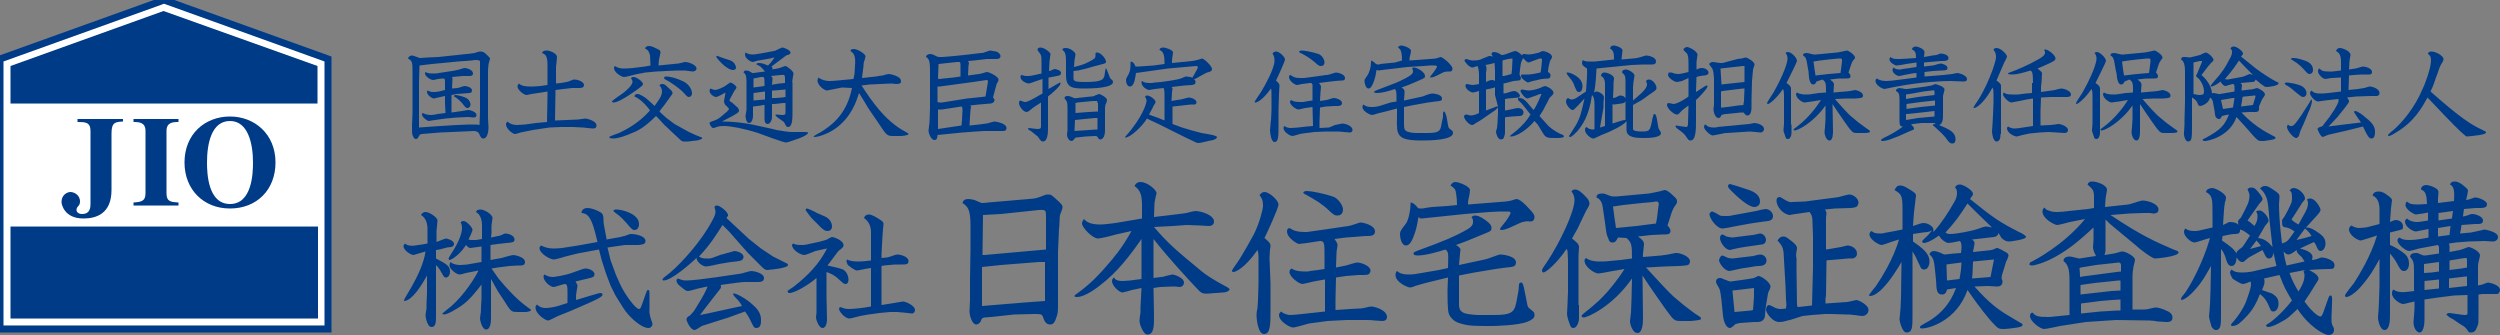
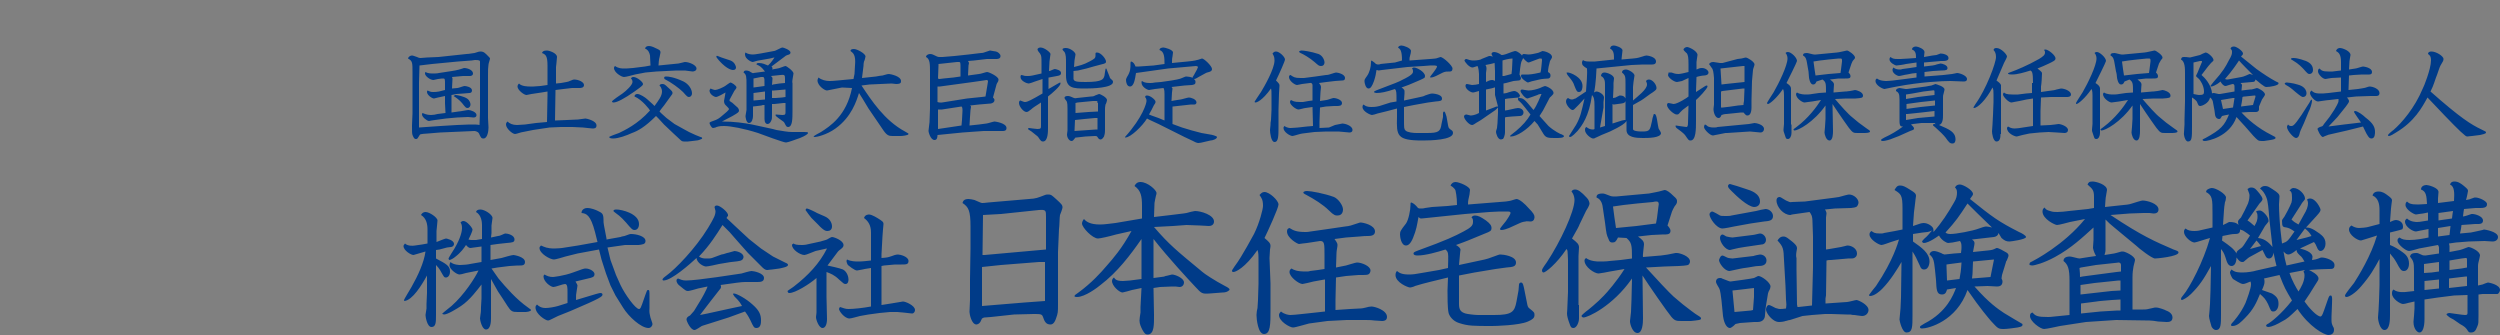
<svg xmlns="http://www.w3.org/2000/svg" version="1.1" id="レイヤー_1" x="0" y="0" viewBox="0 0 500 67" style="enable-background:new 0 0 500 67" xml:space="preserve">
  <rect x="0" y="0" width="500" height="67" fill="#808080" stroke="none" />
  <style>.st0{fill:#003b88}</style>
  <path class="st0" d="M85.5 45.9c0-1.2-.3-2.3-1.3-2.9.3-.6.8-.6.9-.6.8 0 2.4 1.1 2.4 1.7 0 .2-.1 1-.1 1.1 0 .3-.1.7-.1 1v2.2c.3-.1 1.7-.7 1.9-.7.1 0 1.6.3 1.6 1.1 0 .4-.4.6-.6.6-.1 0-.7.1-.8.1l-1.5.4-.7.1v1.7c2.1 1.1 2.8 1.5 2.8 2.6 0 .9-.5 1.2-.8 1.2-.4 0-.4-.1-1.2-1.5-.2-.3-.4-.6-.8-1v10c0 1.4 0 2.4-.9 2.4s-1.2-2.1-1.2-2.4c0-.2.2-1.1.2-1.3v-.9l.1-2.2v-3.5c-1.1 2-2.9 4.9-4.5 5.1-.1-.1-.1-.1-.1-.2s1.2-2.1 1.5-2.6c1.3-2.3 2.5-4.9 2.8-7.1-.3.1-2.4.7-2.4.7-.5 0-2-.9-2-1.8 0-.2.2-.3.3-.5.5.5 1.5.5 2 .4l1.4-.2 1.1-.2v-2.8zm7.7 8.7c-.7.2-1.1.3-1.3.3-.6 0-2-1.1-2-1.8 0-.3.1-.5.2-.7.6.6 1.9.6 1.9.6.5 0 1.7-.1 2-.2l2.3-.4v-3.1l-1.5.2c-.1 0-.6.1-.7.1-.2 0-.5-.1-.9-.6-.4.6-1 1.5-2.2 2.4-.2.2-.9.6-1.1.6-.1 0-.2-.2-.2-.3 0-.1 1-1.7 1.2-2 1.3-2.2 1.5-3.6 1.5-4 0-.7-.1-.9-.3-1.2.2-.2.3-.3.6-.3.7 0 1.8 1.4 1.8 1.7 0 .4-.6 1.6-.8 2 .3.1.4.1.7.1h.8l1.2-.2V45c0-.5-.1-2-1.2-2.6.1-.3.3-.5.9-.5.8 0 2.4 1 2.4 1.7 0 .2-.2 1.3-.2 1.5v1.5l-.1.9 1.4-.3c.2 0 .5-.1.7-.2.5-.2.6-.3.8-.3.4 0 1.8.3 1.8 1.2 0 .6-.5.6-1.6.7l-1.8.2-1.4.2v3l2.2-.4c.4-.1 2-.6 2.4-.6 0 0 2.3.3 2.3 1.4 0 .7-.6.7-1.1.7h-.4l-1.6.1-2.4.3-1.2.2c.2.3 1.2 1.7 1.4 2 1.5 1.8 3.6 4.2 5.9 5.8.5.4.6.4.6.5 0 .3-.9.4-1.1.4h-1.6c-1 0-1.3-.1-2-1.2l-.9-1.4-1-1.5-1.4-2.5V63.7c0 .7-.1 2.2-1 2.2-.8 0-1.2-1.9-1.2-2.2 0-.1.1-.7.1-.8.1-.5.1-1.1.1-1.5l.1-1.7v-2.8c-.7.9-2.3 3.1-4.1 4.3-.9.6-2.7 1.7-3.4 1.7-.1 0-.2-.1-.4-.1.2-.3 1.7-1.4 1.9-1.6 2.5-2.2 4.7-5.6 5.4-7.1l-2.5.5zM117.2 59.4l2-.6c.7-.2.8-.2.9-.2.2 0 .4.1.4.3 0 .4-.3.7-6.4 3.3-.4.2-2.1.8-2.5 1-1.5.7-1.7.9-2 .9-.5 0-2.5-1.3-2.5-2.6 0-.3.1-.4.3-.6.3.3.8.7 1.7.7.7 0 1.8-.2 2.5-.4l1.9-.6v-2.2c0-.8 0-1.6-.5-1.6-.4 0-1.9.6-2.3.6-.6 0-2-1.1-2-2.1 0-.2.1-.3.2-.4.5.3 1 .5 1.7.5 0 0 2.1-.2 4-.9s2.2-.8 2.5-.8c.9 0 1.8.6 1.8 1.1 0 .6-.4.7-1.3.9l-2.5.6c.3.5.4.7.4.8 0 .2-.2 1.1-.2 1.3-.1.5-.1.6-.1 1.6l2-.6zm6.9-12c.2-.1.3-.1.8-.2.9-.3 1-.4 1.3-.4 1 0 2.9.4 2.9 1.4 0 .7-.7.7-1.4.8H125l-3.5.5.6 2.5 1.1 3 .9 2c.9 1.9 3 4.8 3.7 4.8.3 0 .4-.4.6-.9l.7-2c.3-.8.3-.9.5-.9.3 0 .3.1.3 1.4v2.2c0 .1-.1.8.1 1.5 0 .3.5 1.5.5 1.7 0 .3-.3.8-.8.8-1.5 0-4-2.3-5.1-4.1l-1.5-2.4-1-2-.9-2.4-.9-2.8-.5-2-4.3.8-2.4.6c-.3.1-2 .6-2.3.6-.8 0-2.9-1.2-2.9-2.3 0-.2.1-.3.3-.5.7.3 1.2.6 2.7.6.7 0 1.4-.1 1.5-.1l3.2-.5 3.9-.7-.5-2c-.9-3.4-1.7-3.7-2.7-3.8 0-.8.8-1 1.1-1 .9 0 1.8.4 2.2.6.8.4 1.1.5 1.1 1.8 0 .4 0 .5.1 1.1l.5 2.6v.2l2.8-.5zm-.8-5.5c1 0 4.5.8 4.5 2.9 0 .8-.4 1.2-.9 1.2-.4 0-.6-.2-1.7-1.5-.3-.3-.9-1.1-2.2-2-.4-.3-.3-.3-.3-.4.2-.2.3-.2.6-.2M144.3 50.9c.1 0 .6-.1 1.1-.3.2 0 1.4-.4 1.5-.4.3 0 1.8.3 1.8 1.2 0 .2-.1.7-.9.8-.3.1-1.9.2-2.2.3l-1.8.3c-.4.1-2.2.5-2.6.5-.5 0-1.8-.7-1.9-1.7-1.3 1.2-5 4.5-6.6 4.5-.1 0-.2-.1-.2-.2 0-.2.5-.6.8-.8 1.8-1.3 5.8-5.4 8.3-9.5 1.2-2 1.5-2.6 1.5-3.4 0-.1-.2-.7-.2-.8.1-.2.2-.3.5-.3.6 0 2.2 1.3 2.2 1.9v.2c-.1 0-.2.3-.3.4l1.7 1.6 2.8 2.6 2.4 1.9 2.4 1.6 2.4 1.2c.2.1.6.2.6.5 0 .4-1.3.6-1.7.7l-1.5.2c-.3 0-.8.1-.9.1-.2 0-.5 0-1-.5l-1.2-1.2-1.7-1.7-2.3-2.6-1.4-1.6-1.4-1.4c-1.2 1.9-2.5 4-4.7 6.3.1.1.5.3.6.3.3.1.7.1 1 .1.3 0 .7 0 1-.1l1.9-.7zm-2 9.1-1 1.3L140 63l1.5-.3 4.1-.9 2.8-.6c-.4-.7-.5-.9-1.5-1.9-.1-.2-.3-.4-.3-.5 0-.1.2-.1.2-.1.5 0 2.4 1 3.7 2.2 1.5 1.3 1.7 2.2 1.7 3.2 0 .4 0 1.5-.9 1.5-.5 0-.6-.2-1.2-1.5-.5-1-.8-1.4-1.1-1.8l-3.3 1.2-4.1 1.3c-1 .3-1.3.4-1.4.5-.2.1-1 .7-1.3.7-.8 0-1.6-1.8-1.6-2.1 0-.4.3-.6.7-.8.1-.1.8-.9.8-.9l1.1-1.8c.4-.6 1.5-2.6 1.6-3.1l-1.9.4c-.3.1-1.7.5-2 .5-.4 0-.5-.1-1.6-1-.3-.2-.7-.6-.7-1.1 0-.2.1-.3.3-.4.5.2.9.4 1.6.4 2.3 0 10.3-1.3 11.1-1.4.3-.1 1.7-.5 2-.5.4 0 2.5.4 2.5 1.4 0 .8-.8.8-1.4.8H149c-.8 0-2 .2-4.9.6.1.1.1.2.1.3 0 .1 0 .3-.1.4l-1.8 2.3zM163.1 50.2c-.3.1-1.9.8-2.2.8-.9 0-2.5-1.1-2.5-2 0-.1 0-.1.3-.3.3.2.6.3 1.7.3.5 0 1.1-.1 1.4-.2l2.3-.5c.2-.1.8-.2 1.3-.4.2-.1.8-.5 1-.5.4 0 2.3.7 2.3 1.6 0 .2 0 .4-.5.8-.2.1-.5.4-.6.5l-2.1 2.8c.4.1 2.4.5 3.1.8.9.5 1.1 1.6 1.1 2 0 .1 0 .9-.6.9-.3 0-.4-.1-1.3-.9-.9-.9-1.7-1.2-2.5-1.5v5l.1 4.4c0 1-.3 1.8-.9 1.8-.7 0-1.3-1.6-1.3-2.2 0-.1.1-.7.1-.9v-6.9c-1.5 1.3-4.3 3-5.4 3-.3 0-.3-.1-.4-.4.2-.2 1.2-.8 1.4-1 2.7-2.1 5-4.5 6.5-7.5-.2 0-.4.1-.5.1l-1.8.4zm1.9-6.9c.9.4 1.4 1.2 1.4 2 0 .6-.4.9-.9.9-.3 0-.7 0-1.9-1.3l-1.3-1.3c-.1-.1-1.1-1.4-1.2-1.6.1-.2.1-.3.3-.3.2 0 1.7.7 2 .9l1.6.7zm9.2 3.2c0-1.5-.6-2.3-1.4-2.9.2-.7.9-.7 1-.7.6 0 1.7.7 2.3 1.1.4.3.6.4.6.8 0 .1-.2 2-.2 2.4l-.2 3.6v.8c1.2-.1 1.2-.1 2.1-.4.2-.1.8-.3 1.2-.3.4 0 2.1.4 2.1 1.3 0 .7-.5.7-1.4.7H179l-2.2.2-.5.1V61l1.9-.3c.5-.1 1.7-.3 2.4-.4.5 0 2.4.8 2.4 1.7 0 .3-.2.7-.6.7-.3 0-1.5-.2-1.8-.2-.3 0-.9-.1-1.1-.1H178l-2.1.2-2.2.3-1.7.3c-.4.1-1.8.5-2.1.5-1 0-2.1-1.5-2.1-1.9 0-.1.1-.3.2-.4.7.2 1 .4 1.7.4 1 0 2.9-.2 4.5-.5V53.6c-1.3.2-1.3.2-1.7.3-.1 0-1 .2-1.1.2-.5 0-1.7-1-1.7-1-.3-.2-.4-.8-.4-.9 0-.1.1-.3.1-.3.8.4 1.8.4 2.2.4 1 0 1.6-.1 2.6-.2v-5.6zM87.7 11.4l5.6-.6c.5 0 1.4-.2 1.6-.2.9-.3 1-.3 1.2-.3.7 0 1 .4 1.5.9.3.3.4.4.4.5 0 .2-.3 1-.3 1.2-.1.8-.1 1-.1 2.1v8.6c0 .3.1 1.7.1 1.9 0 .7-.2 2.2-1 2.2-.4 0-.5-.1-.9-1-.2-.4-.8-.5-.9-.5l-6.9.3-2.4.2c-.3 0-1.5.1-1.6.2-.5.8-.5.9-.8.9-.2 0-.4 0-.7-.8-.1-.4-.1-.5-.1-1.9l.1-2.4v-8.2c0-2 0-2.3-.9-2.8.1-.4.5-.6.8-.6.2 0 .4.1 1 .3.4.2.6.2.7.2.1 0 1.3-.1 1.3-.1l2.3-.1zM91.4 25l2.5-.1c1.2 0 1.6 0 2 .1l.1-2.7v-10c0-.2-.2-.3-1-.3-.1 0-.6.1-.7.1l-2.7.2-5.2.5-2.5.3-.1 3.4v9l4.3-.3 3.3-.2zM89 20.7v-1.5l-1.4.3c-.1 0-.7.2-.8.2-.4 0-1.4-.7-1.4-1.3 0-.1 0-.2.1-.3.5.2.6.3 1.1.3.4 0 .7 0 1.2-.1L89 18v-1.2c0-.8 0-1.1-.3-1.1h-.3l-.8.1c-.1 0-.8.2-.9.2-.7 0-1.7-.8-1.7-1.3 0-.1 0-.2.1-.3.2.1.5.3 1.4.3.2 0 1 0 1.3-.1l2.6-.4c.1 0 1.2-.2 1.8-.4.1 0 .5-.2.6-.2.7 0 1.8.4 1.8 1.1 0 .5-.6.5-.6.5h-1.4l-2.2.2.1.3-.1 2 1.1-.1c.2 0 1.2-.4 1.4-.4.3 0 1.5.2 1.5.9 0 .4-.3.5-.5.5s-1 .1-1.2.1l-1.4.1-1 .2v3.5l1.4-.2c.3 0 1.7-.3 2-.3.4 0 1.6.4 1.6 1 0 .5-.5.5-.6.5-.2 0-.9-.1-1.1-.1l-2.2.1-2.2.2-2.2.3c-.2 0-1.2.2-1.2.2-.4 0-1.4-.8-1.4-1.3 0-.1 0-.2.1-.3.3.1.8.4 1.7.4.4 0 1-.1 1.3-.2l1.6-.2-.1-1.9zm1.9-1.6c.1-.1.1-.1.2-.1.4 0 1.7.3 2.3.7.6.4.7 1 .7 1.2 0 .3-.2.7-.6.7-.3 0-.4-.1-1.1-1-.5-.6-1.2-1.1-1.7-1.4l.2-.1zM109.5 19.2v-.9l-1.2.2-2 .3c-.2 0-.8.2-1 .2-.5 0-1.8-1-1.8-1.7 0-.3.2-.5.3-.6.5.6 1.9.6 2.1.6h.8l1.4-.1 1.4-.2v-3.9c0-2-.4-2.2-1.1-2.5.1-.3.3-.5 1-.5.4 0 2 .5 2 1.3 0 .2-.1.9-.1 1.1 0 .3-.1.7-.1.9v3.3l1-.1 1.1-.2c.1 0 .5-.1.9-.3.2-.1.5-.2.6-.2.9 0 2 .5 2 1.1 0 .6-.7.6-.9.6h-1.5l-1.7.2-1.6.2-.1 6.1 2.4-.1 2.2-.1c.2 0 1.3-.2 1.5-.2.1 0 2.2.4 2.2 1.4 0 .6-.5.6-.8.6-.3 0-1.7-.2-1.9-.2l-2.1-.1h-2.3l-2.3.1-3.3.5-2 .4c-.3 0-1.3.4-1.6.4-.5 0-1.8-1.1-1.8-1.9 0-.3.1-.4.3-.6.4.4 1 .7 1.9.7.3 0 1.3-.1 1.6-.1l2.2-.3 2.2-.2.1-5.2zM121.8 27.4c.3-.2 1.7-.7 2-.8 1-.5 3.7-1.7 6.2-4.5 0-.1-1.6-2.2-3.1-2.8 0-.2.1-.5.6-.5s1.6.7 2 1.1l1 .9.4.4c.8-1.1 1.5-2 1.5-2.9 0-.1 0-.7-.5-1.2.1-.2.2-.3.6-.3.3 0 .5.1 1 .6.9.8 1 .9 1 1.2 0 .2-.1.3-.4.7l-1.3 1.8c-.3.4-.6.7-.9 1.2l.4.4 1 .9 1.6 1.2 1.8 1 1.1.6 1.3.6 1 .4.3.1c0 .2.1.2-.1.3-.2.1-.7.3-1 .3l-1.7.2h-.8c-.3 0-.5-.1-.7-.3l-1.4-1.3-1.9-1.8-1.1-1.2-.5-.5c-2.3 2.3-3.7 3-4.8 3.4-1.1.5-2.7 1.1-3.8 1.1-.1 0-.6 0-.7-.2l-.1-.1zm4.9-12c.7 0 1.9 1 1.9 1.4 0 .2 0 .3-1.7 1.5-2 1.4-3.5 2.2-4.2 2.2-.2 0-.3-.1-.3-.2 0-.2 1.8-1.4 2.1-1.6.7-.5 2-1.7 2-2.3 0-.3-.1-.5-.3-.7.1-.2.2-.3.5-.3m3.4-2.3c0-.3-.1-1.7-.1-2-.1-.5-.3-1.1-1-1.4.1-.3.3-.5.8-.5s1.1.3 1.7.6c.4.2.6.3.6.7 0 .1-.1.5-.2 1-.1.2-.2 1.3-.2 1.6l3-.3c.2 0 .8-.1 1-.1 1-.2 1.1-.3 1.3-.3.8 0 2.3.6 2.3 1.3 0 .4-.4.6-.8.6-.2 0-1.3-.2-1.5-.2h-1.7l-4 .2-2.2.2-2.1.4c-.4.1-1.8.5-2.2.5-.5 0-2-.9-2-1.8 0-.2.1-.3.2-.4.7.5 1.4.5 1.8.5.4 0 .7 0 1.8-.1l2.4-.3 1.1-.2zm3.2 2.2c.3 0 1.5.1 3.4 1 1 .5 1.7 1.5 1.7 2.4 0 .4-.3.7-.6.7s-.4-.1-1.2-1c-.7-.7-2.3-1.9-3.7-2.6-.2-.5.1-.5.4-.5M146.1 19.6c-.2.3-.2.4-.2.5 0 .1.1.2.2.2 0 0 .2.2.3.2l1 .9c.2.1.4.5.4.7 0 .3-.1.4-1.3 1.1l-2.1 1.1c2.4 0 4.5.3 6 .6.8.2 4.8 1 4.9 1.1 1.3.2 2.2.4 3.1.4h1.7c1.4 0 1.5 0 1.5.2s-.6.6-1.6 1l-1.7.6c-.2.1-1 .3-1.1.3-.5 0-4.8-1.6-5.6-1.9-2.8-.9-5.5-1.4-6.8-1.4-.4 0-.9 0-1.5.2-.1.1-.6.2-.7.2-.3 0-.7-.8-.7-1 0-.1.1-.2.7-.4.9-.3 1.2-.5 2-1.2.4-.3 1.2-1 1.2-1.2 0-.1-.4-.5-.5-.6-.2-.2-.5-.4-.5-1 0-.1.3-1.5.3-1.7-.3.2-1.6.9-1.9.9-.3 0-1.3-.5-1.3-1.3 0-.1.1-.2.2-.4.4.2.9.3.9.3.4 0 1.7-.5 2.3-1 .3-.2.7-.5.8-.5.2 0 1.2.6 1.2 1 0 .2-.5.7-.5.8l-.7 1.3zm-1.8-8.1 1.8.6c.8.3 1.1 1.1 1.1 1.4 0 .3-.2.5-.6.5-.1 0-1.1 0-2.8-1.9-.5-.6-.6-.7-.5-.9.1-.1.2 0 1 .3m7.4.6c-.2 0-1 .3-1.2.3-.2 0-1.5-.6-1.5-1.5 0-.2 0-.2.1-.4.4.3 1 .4 1.5.4.4 0 1.4-.2 1.5-.2l2.7-.5c.3 0 1.4-.7 1.7-.7.2 0 1.6.5 1.6 1 0 .3-.2.4-.6.5-.3.1-.3.1-.8.5l-1.6 1.2-.8.6c.1.1.2.2.2.4 0 .1 0 .1-.1.2l1.1-.2c.3 0 1.4-.5 1.6-.5.2 0 1.6 1 1.6 1.5 0 .2-.2 1-.2 1.2 0 .1-.1.6 0 .7V22c0 1.8 0 3.4-.9 3.4-.3 0-.4-.2-.7-.8-.1-.2-.2-.3-1.1-.9-.4-.3-.7-.5-.7-.7 0 0 0-.1.1-.1 0 0 1.2.1 1.3.1.6 0 .6-.2.6-.6v-1.8h-.4l-1.8.2h-.5v2c0 .7 0 1-.1 1.2-.3.8-.7.8-.8.8-.3 0-.6-.3-.6-1V21c-.1 0-.5 0-.6.1l-1.7.2v1.9c0 .5-.2 1.4-.8 1.4-.6 0-.7-1.3-.7-1.4 0-.2.2-1 .2-1.2v-5c0-1.6 0-2.1-.6-2.5.1-.2.1-.4.5-.4.3 0 .7.1.9.3.4.2.5.3.6.2l2.3-.3c-.8-1-1-1.1-1.7-1.4 0-.2.1-.3.5-.3.7 0 1.3.3 1.8.5.7-.6 1.2-1.5 1.3-1.6-.2 0-.8.2-.9.2l-2.3.4zm1.3 7.8v-1.6l-2.3.3v1.5l2.3-.2zm-2.3-4.2v1.8l2.2-.3c0-1.3 0-1.5-.1-1.6 0-.1-.1-.2-.2-.2h-.4l-1.5.3zm3.9 1.2 1.3-.2 1.1-.1v-.9c0-.7-.1-.8-.9-.7l-1.9.2c.2.2.3.3.3.5s-.1 1.1-.1 1.3l.2-.1zm.5 2.7 1.3-.1.7-.1v-1.5l-2.3.2h-.4v1.5h.7zM168.4 17.5l-1.5.3c-.2 0-1.3.3-1.5.3-.5 0-1.9-1-1.9-2 0-.2.1-.4.2-.6.6.5 1.5.7 2.2.7.4 0 .5 0 1.6-.1l3.2-.3c0-.2.2-.9.2-1l.1-1.7c.2-2.2-.4-2.5-.9-2.9 0-.2.1-.4.7-.4s2.3.9 2.3 1.5c0 .1-.2.9-.3 1 0 .1-.1.3-.1.9l-.3 2.4 2.8-.3c.6-.1 1-.2 1.3-.2 1-.3 1.1-.3 1.3-.3.2 0 2.4.4 2.4 1.4 0 .3 0 .6-1 .6-.1 0-.7-.1-.9-.1l-4.4.2c-.3 0-1.3.2-1.6.2 2 3 4.6 7 8.7 9.2.7.4.7.4.7.5 0 .3-1.4.4-1.5.4h-1.7c-.7 0-1.1-.1-1.8-1.1-2.3-3.4-2.6-3.8-3-4.4-1.1-1.9-1.3-2.1-1.9-3.1-.5 1.6-1.5 4.8-4.7 7.1-1.8 1.3-3.8 1.7-4.1 1.7-.2 0-.3-.1-.3-.1 0-.1 1.3-.8 1.5-.9 1.7-1.1 5.1-3.2 6.2-8.8l-2-.1zM194.8 12.1l-1.2.1c.2.3.2.4.2.4 0 .1-.1.5-.1.5l-.1 2 2.2-.3c.3 0 1.4-.4 1.6-.4.4 0 2.3.9 2.3 1.5 0 .1 0 .3-.2.6 0 0-.2.3-.2.4l-.7 2.6c.1.1.3.3.3.5 0 .4-.3.6-.7.7l-2.4.2-1.8.2c.2.1.2.2.2.3 0 .1-.1.5-.1.6l-.1 1.4-.1 1.7 1.9-.2 1.5-.2c.2 0 1.4-.4 1.6-.4.1 0 2.4.3 2.4 1.3 0 .6-.5.6-.8.6H196.7l-4.2.3-5 .5c0 .5-.1 1-.6 1-.8 0-1.2-1.6-1.2-1.8 0-.2.1-.7.1-.9 0-.2.1-.7.1-.8l.1-2.8v-7.2c0-1.7 0-2.7-.8-3.1 0-.4.5-.6.8-.6.4 0 .6.1 1.4.5.2.1.3.1.5.1h.6l2.4-.2 2.8-.3 2.5-.3c.4 0 .6-.1.9-.2.1 0 .8-.3.9-.3.1 0 1 .2 1.2.2.4.1.9.5.9.9 0 .6-.6.6-.9.6H197.4l-2.6.3zm-2.5 13 .1-1.1.1-1.9c0-.6-.1-.7-.2-.8l-3.9.6h-.8v3.9l4.7-.7zm1.1-5.4 2.9-.3.8-.1.4-2.4c0-.2.1-.5.1-.6 0-.2-.1-.3-.3-.3-.1 0-.1 0-.6.1l-2.1.3-6.6.9h-.5v3.1c.2.1.4.1.5.1h.4l2.5-.4 2.5-.4zm-2.7-4.2 1.4-.2v-1.7c0-1 0-1.2-.3-1.2h-.4l-3.7.4v.3c0 .1-.1 2.4-.1 2.6.2.1.2.1.3.1 0 0 .7-.1.8-.1l2-.2zM207 16.3c-.2.1-1.1.4-1.3.4-.3 0-1.6-.5-1.6-1.3 0-.1 0-.4.2-.4.1 0 .3.1.4.1.2.1.5.1.8.1.3 0 .6 0 1-.1l1.8-.4v-1.8c0-1.6 0-1.7-.3-2.2-.1-.1-.5-.6-.5-.8 0-.3.4-.4.6-.4.8 0 2 1 2 1.3 0 .2-.2 1.2-.2 1.5l-.1 1.9c.2 0 .4-.1.6-.2.5-.2.5-.2.6-.2.5.1 1.2.3 1.2.8 0 .3-.1.5-.8.6l-1.6.3h-.1v2.3c.4-.2 2.2-1.3 2.3-1.3.1 0 .1.1.1.2 0 .5-1.6 1.9-2.5 2.6V25.6c0 .7 0 2.7-1 2.7-.3 0-.4-.1-.7-.5-.1-.2-.4-.6-.6-.7l-1-.8c-.1-.1-.7-.4-.7-.5 0-.1.1-.2.2-.2 0 0 1.4.2 1.7.2.7 0 .7-.2.7-.7v-4.6l-.6.4c-.3.2-1 .6-1.4 1-.5.4-.7.5-.9.5-.6 0-1.5-1.1-1.5-1.8 0-.3.1-.5.3-.5 0 0 .4.2.5.2.2.1.3.1.4.1.2 0 .5 0 2.1-.9l1.4-.8v-2.9l-1.5.5zm11.7-3-1.4.4-1.7.4-.9.1v1.6c.1.5.6.6 2.4.6 3.5 0 3.6-.6 3.8-1.3l.1-.7c.1-.6.1-.7.2-.7s.1.1.3.6l.4 1c.1.4.2.4.3.5.3.3.4.3.4.6 0 1.2-4.2 1.3-5.5 1.3-2.4 0-3.9 0-3.9-2.6v-2.7c0-.7 0-1.5-.3-2-.1-.1-.4-.4-.4-.5 0-.3.5-.3.7-.3.8 0 1.9.8 1.9 1.3 0 .2-.2 1-.2 1.2 0 .2-.1 1.1-.1 1.3 1.1-.3 1.8-.4 3.1-1.1.9-.5 1.2-.6 1.2-1.2v-.4c0-.2.2-.2.3-.2.8 0 1.8 1.3 1.8 1.8 0 .3-.1.4-1 .6l-1.5.4zm2.3 11.3V26c0 .7-.1 1-.2 1.3-.2.3-.4.6-.7.6-.3 0-.5-.3-.6-.5-.1-.1-.1-.2-.5-.2l-1.9.1-1.8.2h-.2c-.4.5-.5.7-.8.7-.4 0-.9-.6-.9-1.3 0-.1.1-.7.1-.8v-4.4c0-.4 0-1.2-.2-1.5-.1-.1-.4-.5-.4-.6 0-.1 0-.4.7-.4.3 0 .5.1 1.2.4.1 0 .2.1.6 0l2.8-.3c.4 0 .7-.1.8-.2.1 0 .7-.3.8-.3.3 0 1.6.7 1.6 1.2 0 .2-.2.8-.3.9 0 .2-.1.4-.1.9v2.8zm-1.8 1.3h.3v-2.3h-.5l-2.1.2-1.9.2-.1 2.2 4.3-.3zm.3-5.3c0-.3 0-.4-.2-.4h-.7l-3.1.3-.4.1v2l2.6-.2 1.9-.1v-1.7zM230.7 13.1l2.2-.3c0-1.2 0-2.5-1-2.8 0-.4.5-.5.8-.5.2 0 1.9.4 1.9 1 0 .1-.1.7-.1.8-.1.4-.1.8-.1 1.3l3.1-.3c.3 0 1.7-.2 1.9-.3.2 0 .9-.3 1-.3.4 0 2 1.5 2 2.1 0 .4-.3.5-.6.6-.3.1-.5.1-.8.3l-1.1.6c-.7.4-.8.5-1.1.5.2.2.3.3.3.6 0 .5-.3.5-.7.6-.3 0-1.3.1-1.5.1l-2.6.3c.1.1.2.2.2.3 0 .1-.1.7-.1.8l-.1 1.7.5-.1 1.3-.2c.2 0 1.4-.4 1.7-.4.3 0 1.5.3 1.5 1 0 .1-.1.4-.4.4h-.7l-1.8.2-1.8.2h-.1v3.5l1.9.7 2 .6 1.9.5 1.7.3c.2 0 1.4.3 1.4.5 0 .4-.9.7-1.3.7l-1.3.3c-.4.1-.8.2-1.1.2-.1 0-.4 0-1.1-.4l-1.7-.8-3-1.5-2.2-1.1c-.4-.2-2-.9-2.3-1.1-.9 1.5-3.3 3.8-4.3 3.8-.1 0-.1 0-.1-.1 3.6-4 4.3-6.8 4.3-7.2 0-.4-.1-.6-.3-.8.1-.2.1-.3.4-.3.7 0 1.7.9 1.7 1.2 0 .1 0 .3-.1.4 0 0-.1.2-.2.3l-.5 1-.5.9.5.2 1.4.5 1.2.5V18.8c0-.3 0-.9-.2-1.2l-1.7.2c-.2 0-1 .2-1.2.2-.3 0-1.5-.6-1.5-1.5 0-.2 0-.2.1-.3.3.2.6.4 1.6.4.3 0 .5 0 1-.1l1.2-.1 2.1-.3 1.1-.2c.5-.1.8-.2 1-.3.7-.3.7-.3.9-.3.2 0 1 .1 1.3.3l-.1-.1c0-.1.4-.6.4-.7l.5-.9c0-.1.2-.4.2-.5 0-.1-.3-.2-.4-.2-.3 0-.8.1-1.1.1l-4.5.4-6.4.9c-.2 1.2-.4 2.7-1.2 2.7-.6 0-.8-.8-.8-1.3 0-.2.1-.4.2-.6.7-1.1.7-1.7.7-2.7 0-.2 0-.3.1-.4.5.1.7.5.9 1h.7l2.9-.2zM255.7 21.9v3.3c0 2 0 3.2-.8 3.2-.7 0-.9-1.9-.9-2.4 0-.2.1-.8.1-1 0-.3 0-.5.1-1l.1-2v-2.6c0-1.2 0-1.3-.1-1.7-1.8 2.5-2.9 2.8-3.1 2.8-.1 0-.2-.1-.2-.1 0-.1 1.1-1.7 1.3-2 .6-1 2.7-4.6 2.7-6.3 0-.8-.2-1-.4-1.4.2-.2.3-.4.7-.4.7 0 1.8 1.1 1.8 1.6 0 .3-1.2 3-1.8 4.2.5.5.7.7.7 1 0 .1-.1 1.3-.1 1.6l-.1 3.2zm6.8-.5-1.4.2c-.2 0-1.2.3-1.4.3-.5 0-1.7-.9-1.7-1.5 0-.2.1-.3.2-.4.4.2.6.4 1.8.4h.6l1.1-.2.8-.1V17c0-.3-.3-.5-.5-.4l-1.6.2c-.1 0-.8.2-1 .2-.4 0-1.6-.8-1.6-1.6 0-.3.2-.4.3-.4.6.4.8.6 2 .6h.7l2.3-.3 2.1-.3c.4 0 .7-.1 1.3-.3 0 0 .6-.2.7-.2.3 0 1.8.3 1.8 1.1 0 .5-.4.5-.6.5-.2 0-1.2.1-1.4.1l-1.7.2-1.5.2c.1.1.4.5.4.8 0 .2-.1.8-.1 1l-.1 1.8 1.3-.2c.2 0 1.2-.4 1.4-.4.6 0 1.7.4 1.7 1s-.6.6-1.1.6h-.5l-1.6.1-1.2.2-.1 2.8v1.3l1.9-.1 1.2-.5c.2 0 1.3-.3 1.5-.3.4 0 2 .4 2 1.3 0 .3-.2.5-.6.5-.2 0-.9-.1-1.1-.1-.3 0-.8-.1-1.1-.1h-2.4l-2.4.1-2.4.3c-.3 0-1.8.5-2 .5-.5 0-1.8-.8-1.8-1.6 0-.2.1-.3.2-.4.5.4 1.1.4 1.2.4.4 0 1.4-.1 1.5-.1l1.8-.2 1.2-.1-.1-3.8zm-2.2-11.3c.4 0 1.9.2 3.4.7.8.3 1.2 1.2 1.2 1.7 0 .2-.1.7-.7.7-.4 0-.5-.1-1.3-.8-.9-.8-2.3-1.6-2.8-1.8-.2-.1-.3-.2-.3-.3.2-.1.3-.2.5-.2M278.1 20.5l1.2-.2c0-1.9 0-2.1-.3-2.5-1.8.6-2.8.8-3.7.8-.2 0-.5-.1-.5-.2s.1-.2.9-.5c3.2-1.2 4.2-1.6 4.7-1.9 2.1-1 2.2-1.4 2.2-1.7 0-.2 0-.4-.2-.6.1-.1.2-.2.4-.2.6 0 2.2.9 2.2 1.7 0 .4-.1.4-1.2.9-2.1.9-2.3 1-3.5 1.4.2.1.6.4.6.7v.5l-.1 1.4 2.8-.6c.8-.2 1.1-.2 1.4-.4.3-.1 1.1-.4 1.4-.4.1 0 2 .1 2 1 0 .5-.3.5-1.3.6l-1.5.2-2.8.5-2 .4v2.4c0 1.8 0 2 .3 2.3.4.4 1.6.5 2.2.5h2.1c2.3 0 2.7-.3 2.9-1.8l.3-1.4v-.8c0-.1.1-.3.2-.3.2 0 .3.4.5 1l.3 1.7c.1.5.1.6.5.9.3.2.5.3.5.7 0 1.4-4.5 1.5-6.1 1.5-5.2 0-5.2-1-5.1-4.7v-1.7c-1 .3-3.1.8-3.9 1-.2.1-1 .3-1.1.3-.3 0-1.9-.7-1.9-1.6 0-.3.1-.4.2-.5.3.2.5.5 1.6.5.4 0 .8 0 1.6-.2l2.2-.7zm2.3-8.4c0-2.1-.4-2.3-.8-2.6.1-.2.3-.4.7-.4.4 0 1.9.5 1.9 1.1 0 .2-.1.7-.2 1-.1.3-.1.4-.1.9l4.1-.3c.4 0 .9-.1 1.1-.1.2 0 .9-.3 1-.3.5 0 2.4 1.7 2.4 2.3 0 .1 0 .6-.5.6-.7 0-.9 0-1.4.2l-1.4.7c-.2.1-.7.3-1 .3-.1 0-.2 0-.2-.1s1.4-1.7 1.4-2.1c0-.3-1-.2-1.4-.2l-1.3.1-3.2.2-5.1.6c-.1 0-.6.1-.7.1-.1 0-.2-.1-.4-.1-.1.7-.2 1.3-.5 2.2-.4 1.1-.7 1.5-1.1 1.5-.6 0-.8-1.2-.8-1.4 0-.4 0-.4.5-1.1.5-.7.8-1.8.8-2.7 0-.3 0-.3.1-.4.1.1.4.2.9.7.1 0 .2.1.3.1.1 0 .5 0 .6-.1l.9-.1 2-.2 1.4-.4zM299 19v-4.8c0-.4-.1-2.2-.2-2.5-.1-.1-.5-.8-.5-.9 0-.1.1-.4.5-.4.5 0 1.1.3 1.5.6.2 0 .5 0 1.5-.4.2-.1 1.1-.4 1.2-.4.5 0 1.3.7 1.4.9.1-.2.1-.3.4-.3.1 0 .7.1.9.1.6 0 1.3-.2 1.8-.3.2 0 .9-.4 1-.4.3 0 1.9.4 1.9 1.2 0 .1 0 .1-.1.3-.1.2-.3.5-.3.5-.2.7-.4 1.6-.4 2.2.3.2.5.3.5.7 0 .3-.1.5-.4.6-.3 0-1.5.1-1.8.2l-1.3.3c-.2 0-.9.3-1 .3-.2 0-1.4-.8-1.4-1.3 0-.2.1-.3.2-.3h1.3c.5 0 2.1-.3 2.4-.4.1-.1.3-2.4.3-2.4 0-.4-.1-.4-.2-.4h-.3l-1.6.6c-.2.1-.5.2-.6.2-.3 0-.9-.7-1.1-.9 0 .2-.1.2-.3.7-.2.4-.4 2.5-.4 2.6 0 0 .3.6.3.7 0 .4-.3.5-.5.5-.1 0-.8.1-1 .1l-1.5.4c-.4.1-.4.1-.5.1v2c.1 0 .8-.1.9-.2.6-.2 1.1-.3 1.2-.3.5 0 1 .4 1.2.9-.1.3-.1.4-.4.5 1.1 0 1.2.1 3.1 2.4.4-.5.7-1.2 1-1.8.1-.2.5-1.2.6-1.4h-.2c-.1 0-.5.1-.6.2l-1.7.6c-.1 0-.2.1-.3.1-.5 0-1.4-1.2-1.4-1.5 0-.2.2-.3.3-.3.1 0 .5.1.6.1.2 0 .4.1.7.1.8 0 1.8-.3 2.3-.5.2-.1.9-.4 1-.4.2 0 1.7.6 1.7 1.4 0 .2-.1.3-.5.7-.3.2-.4.5-.5.7l-1.1 2.1c-.1.2-.6.9-.7 1.1.3.3 1.5 1.7 1.8 2 1.1 1 2.5 1.7 2.7 1.7.1.1.4.2.4.3 0 .4-.9.4-1.7.4-1.4 0-1.9 0-2.4-.8l-1.1-1.8c-.1-.2-.2-.2-.7-.8-1.5 1.8-3.6 3.1-4.7 3.1-.1 0-.2 0-.2-.1s1-.8 1.2-1c1.3-1.1 2.2-2.1 2.9-3.3l-1.1-1.4c-.4-.5-.7-.9-1.3-1.4-.1-.1-.1-.1-.1-.3 0-.1 0-.1.1-.3l-2.1.2c-.1 0-.5.1-.6.1v2.3c.4 0 2.2-.5 2.6-.5.5 0 1.1.3 1.1.9 0 .4-.3.7-.7.7l-1.6.1c-1.1.1-1.2.1-1.4.2V26.4c0 .1 0 .8-.4 1.4-.2 0-.3.1-.4.1-.7 0-1-1.3-1-1.5 0-.1 0-.2.2-.8 0-.2.1-.8.1-1l.1-2.1v-1l-.5.5-2.9 2c-.1.1-.9.5-1.3.8-.2.1-.3.2-.5.2-.6 0-1.6-1.2-1.6-1.7 0-.3.3-.4.5-.4.1 0 .7.2.8.2.3 0 1-.1 1.7-.5v-4.4c-.4.1-1 .3-1.2.3-.5 0-1.5-.7-1.5-1.3 0-.1 0-.4.3-.4.2 0 .8.2 1 .2.4 0 1.1-.1 1.4-.2v-2c0-.3-.1-1.3-.3-1.6-.1 0-.8.3-1 .3-.7 0-1.6-1.2-1.6-1.4 0-.1.1-.3.4-.3.1 0 .5.2.6.2.4.1.6.1.9.1.7 0 1.5-.2 1.5-.3l1.5-.6h.2c.3 0 .9.2 1.2.6v.3c0 .5-.3.5-1.1.7l-1 .2c.1.2.2.3.2.8 0 .1-.1.7-.1.8v1.8c.4-.2.8-.4 1.2-.4.1 0 .8 0 1.1.9-.3.6-.3.6-2.3 1V22.1l1.6-.6c.4-.2.5-.2.6-.2h.2L299 19zm1.5-3.8h.3l1.5-.4.1-.9.1-2.1v-.1c-.6 0-1.8.3-2 .4v3.1zM320 25.5l1-.3V17c0-.6 0-1.4-.8-1.8 0-.2.1-.7.7-.7.5 0 1.9.5 1.9 1.2 0 .1-.1.8-.1.9v.9l-.1 2.1c.2 0 .6-.1.7-.2.5-.2.5-.3.7-.3.8 0 1 .4 1.1.6v-2.8c0-1.6 0-1.8-.7-2.4 0-.6.7-.6.8-.6.5 0 1.7.7 1.7 1.2 0 .2-.2 1.1-.2 1.3 0 .3-.1.7-.1 1v2.7c.9-.8 2.8-2.2 2.8-3.2 0-.3-.1-.4-.2-.7.1-.1.2-.3.6-.3.7 0 1.5 1 1.5 1.7 0 .3-.1.4-.8.9-.4.2-1.9 1.4-2.3 1.6-.7.4-1.1.6-1.6.9V25.8c0 .2.2.5 1.9.5 1.5 0 1.5-.3 1.9-2.1 0-.2.2-1 .3-1.2 0-.1 0-.2.2-.2.3 0 .4.6.5 1.1l.2 1.2c.1.6.1.6.3.9.1.2.3.5.3.6 0 1-2.6 1-3.6 1-1.4 0-3.3-.1-3.3-1.6v-1.8c-.4.6-1.2 1-1.9 1.4l-1.4.7-1.7.7c-.8.4-.9.4-1.3.6-.1.1-.3.1-.4.1-.4 0-1.6-.9-1.6-1.7 0-.4.1-.5.3-.6.3.3.8.5 1.2.5.1 0 .3 0 .4-.1v-4.5c0-1.5-.1-1.8-.5-2.3-.6 4.3-2 6.1-2.9 7.2-.3.3-1.1 1.2-1.5 1.2-.1 0-.2-.1-.2-.2 0 0 1.2-1.9 1.4-2.2.9-1.6 1.1-2.7 1.7-5.3l-1.2 1.3-.8.8c-.1.1-.2.2-.4.2-.4 0-1.3-1-1.3-1.7 0-.4.2-.6.4-.7.2.1.4.3.8.3.3 0 .5-.2.7-.2l2.1-1.4c.1-1.2.3-3.9.2-4.6-.8-.5-1-.7-1-1.2 0-.2.1-.3.2-.5.3.3 1 .3 1.2.3h1.2l3.8-.4c0-1 0-1.8-.8-2.2.1-.2.1-.6.8-.6.3 0 1.7.4 1.7 1 0 .2-.2 1.5-.2 1.8l2.3-.2c1.1-.1 1.2-.2 1.9-.4.3-.1.6-.2.8-.2.1 0 1.9.2 1.9 1.2 0 .6-.6.6-.8.6h-1.8l-2.3.1-7 .7c-.1 2.7-.4 4.6-.5 4.8.2-.1.3-.2.5-.2.5 0 1.5.6 1.5 1.2 0 .2-.1.8-.1.9v1.1l-.7 4zm-6.7-10.9c0-.1.1-.1.3-.1.4 0 2.9.9 2.9 2.7 0 .4-.1 1.2-.7 1.2-.4 0-.5-.2-.9-1.2-.2-.7-.6-1.2-1-1.7-.1-.1-.5-.6-.5-.7 0-.1-.1-.2-.1-.2m11.8 5.6c-.1.3-.2.4-.8.5-.2 0-1.3.2-1.5.2-.1 0-.2 0-.3-.1v3.9l1.9-.6c.1 0 .4-.1.5-.1h.2v-3.8zM336.4 16.2c-.1 0-.8.2-1 .2-.6 0-1.8-.9-1.8-1.4 0-.1.1-.2.1-.5h.6c.3.1.7.3 1.4.3.3 0 1.3-.2 2-.4v-1.5c0-1.5-.1-1.8-.3-2.2-.1-.1-.7-.6-.7-.8 0-.2.4-.5.7-.5.4 0 2.1.8 2.1 1.6 0 .1-.2 1.2-.2 1.4v1.5c.4-.2.7-.3 1.1-.3.7 0 1.3.5 1.3.9 0 .5-.6.6-.9.6-.3 0-1.3.2-1.5.3l-.1 2.8v.2c.5-.3 1.2-.8 1.7-1.1.2-.1.3-.2.4-.2.1 0 .2 0 .2.2 0 .4-1.8 2.3-2.3 2.7v4.2c0 1.6 0 3.9-1.1 3.9-.4 0-.4-.1-1.1-1.1-.2-.3-1.4-1.2-1.7-1.4-.1-.1-.2-.3-.2-.4 0-.1.1-.1.1-.1.1 0 1.8.3 2.1.3.2 0 .3-.3.3-.8l.1-3.5-1.2.9-.5.5c-.3.4-.4.4-.7.4-.5 0-1.9-1.2-1.9-1.9 0-.2.1-.4.3-.4.2 0 .9.2 1 .2.8 0 2.8-1.3 3-1.5v-3.7l-1.3.6zm8.7 10.4-1.5.3c-.2 0-.9.2-1 .2-.6 0-1.8-1.2-1.8-1.7 0-.1.1-.5.2-.5s.5.3.6.4c.5.2 1 .2 1 .2.2 0 .8 0 .9-.1l6.3-.6c.2 0 .9-.2 1.1-.2.3 0 1.9.3 1.9 1.2 0 .4-.3.7-.7.7-.3 0-1.8-.2-2.1-.2l-4.6.3h-.3zm2.4-14.8c.2 0 .6-.1.8-.1.1 0 .7-.2.9-.2.2 0 1.7.8 1.7 1.4 0 .2-.3.9-.3 1.1l-.2 2.2-.1 3.8v1.5c0 .5-.1 1.6-.8 1.6-.2 0-.3 0-.8-.6h-.5l-2.9.3c-.4 0-.7.1-1 .2-.1.2-.2.6-.6.6-.6 0-1-1-1-1.8 0-.1.1-.8.1-.9v-5.3c0-.1-.1-1.4-.3-1.8-.1-.2-.6-.8-.7-1 .3-.3.4-.4.9-.4.2 0 1.1.2 1.3.2h.5l3-.8zm-3.2 5.1c.1 0 .7-.1.8-.1l3.8-.4v-3.2h-.3l-4.5.5.2 3.2zm4.6.8h-.3l-4.1.5-.3.1v3.2h.4c.1 0 2.5-.3 3-.4.2 0 1-.1 1.1-.1 0-.2 0-.4.1-.8l.1-2.5zM358.3 24.9v1.7c0 .6-.3 1.2-.7 1.2-.4 0-.4-.1-.6-.7-.3-.8-.3-.9-.3-1.2 0-.2.1-1 .1-1.1v-5.7c0-.2 0-1-.2-1.3-1.3 1.9-2.7 3-3 3-.1 0-.2-.1-.2-.2s1.1-1.8 1.3-2.1c1.1-1.9 2.8-5.4 2.8-6.8 0-.1 0-.7-.4-1.1.1-.1.2-.2.5-.2.6 0 1.8 1.1 1.8 1.8 0 .2-1.8 3.8-2.1 4.4.6.4.9.7.9 1.1V24.9zm5-8.6c-.2.5-.4.6-.7.6-.6 0-.8-1.3-.8-1.4 0-.2-.1-1-.1-1.2l-.3-1.7c-.1-.6-.2-1.2-.8-1.5 0-.3.1-.5.8-.5.2 0 1.2.3 1.4.3h.4l4.2-.4c.3 0 1.9-.4 2-.4.3 0 1.6.9 1.6 1.4 0 .1 0 .2-.3.5s-.3.6-.4.7l-.6 1.8c.1.1.4.4.4.7 0 .5-.3.5-1.1.5h-1.3l-1.7.2c.5.4.8.6.8 1 0 .1-.1 1.2-.1 1.6l2.3-.2c.5 0 .7-.1 1-.1.2 0 .9-.2 1-.2.3 0 1.6.4 1.6 1.1 0 .5-.3.5-1.5.6h-1.8l-2.3.1c1.1 1.3 2.7 3.1 3.5 3.7l1.2 1c.1.1 1.4 1 1.5 1.1.7.5.8.5.8.7 0 .3-.9.3-1.3.3h-1.1c-.9 0-1 0-1.8-1 0 0-1.6-2.2-3.3-4.8l.1 5.4c0 .4 0 1.9-.7 1.9s-1-1.3-1-1.6c0-.2.1-.9.1-1.1l.1-1.6v-2.7c-2.4 3.4-5.5 5-6.2 5-.1 0-.2-.1-.2-.2s.1-.1.6-.5c2.4-1.8 4-4 4.9-5.4l-1.8.3c-.2 0-1.4.2-1.5.2-.4 0-1.7-.8-1.7-1.7 0-.1.1-.2.2-.3.6.4 1.6.4 1.7.4.2 0 .9 0 1.3-.1l1.4-.2 1.4-.1c0-1.8 0-2.1-.7-2.6l-1.2.4zm4.8-1.7.1-.7.2-1.6V12c0-.3-.2-.3-.3-.3h-.4l-2 .2-1.7.2-1.3.2.2 1.5.2 1.3 2.6-.3 2.4-.2zM386.5 11.1c.3 0 .5-.1.8-.1.1 0 .7-.3.8-.3.4 0 1.6.2 1.6.9 0 .5-.5.6-1.1.6h-.4l-2.3.2-1.1.1v.8l1.7-.2c.5-.1.6-.1.8-.2.1 0 .7-.2.8-.2.3 0 1.4.3 1.4.9 0 .4-.3.5-1.2.5l-1.7.1-1.7.2v.9l3.8-.3c.2 0 1.5-.2 1.7-.2.2 0 .9-.2 1-.2.5 0 2 .5 2 1.2 0 .5-.5.5-.7.5 0 0-2.1-.1-2.6-.1-1.7 0-6 .2-10.7 1.1-.2 0-2.4.5-2.5.5-.3 0-1.8-.7-1.8-1.6 0-.3.1-.4.3-.5.6.5 1.7.5 1.9.5.5 0 1.1-.1 1.3-.1l2.4-.3 2.3-.3v-.9l-.9.1-1 .2c-.3 0-1.3.3-1.6.3-.3 0-1.3-.5-1.3-1.2 0-.3.1-.3.2-.5.3.3.8.4 1.2.4.2 0 .4 0 .6-.1l1.5-.2 1.3-.2v-.9l-2.1.3c-.3.1-1.7.3-1.9.3-.3 0-1.4-.6-1.4-1.2 0-.3.1-.4.2-.5.4.3.6.4 1.4.4h.6l1.7-.1 1.4-.1c0-.7 0-1.4-.8-1.7 0-.4.4-.6.8-.6s1.7.5 1.7 1.1c0 .2-.1.9-.1 1l1.7-.3zm-2.2 13.5-1.7.2-.4.1c.2.2.6.5.6.8 0 .3-.3.3-.5.4-.1 0-.2.1-.5.2l-2 .9-1.3.5c-.4.2-1.5.5-1.9.5-.1 0-.4 0-.4-.2 0-.1.3-.3.7-.5 1.3-.6 2.5-1.3 3.7-2.2-.4 0-.7 0-.7-1.1v-4.3c0-1.2-.2-1.4-.7-1.7-.1-.5.7-.6.7-.6.2 0 1 .2 1.2.2h.3l3.8-.5c.1 0 .9-.2 1.1-.2.1 0 .7-.3.8-.3.3.1 1.8.5 1.8 1.1 0 .2-.2.8-.2.9-.1.2-.1.6-.1.7V23c0 .6 0 1.8-.8 2 2.1.9 3.3 1.4 3.3 2.9 0 .3-.1.8-.6.8s-.7-.2-1.4-1.2c-.3-.4-1.3-1.4-2-2-.5-.4-.5-.4-.5-.5 0-.2.2-.2.3-.2.1 0 .2 0 .3.1l-.3-.3h-2.6zm-1.8-5.9c-.2 0-1.1.2-1.3.2v.9l2.4-.4 3.3-.4v-.6c0-.3 0-.4-.5-.3l-1.7.2-2.2.4zm-1.3 3.1 2.9-.4 2.9-.3v-1l-2.8.3-2.9.4v1zm.3 1h-.3V24l2.4-.4 3.3-.3v-1.1l-2.6.3-2.8.3zM400.1 26.8c0 .7-.1 1.5-.8 1.5-.7 0-.9-1.7-.9-2 0-.2.1-1.3.1-1.4l.1-1.9.1-2.6v-1.5c0-.8 0-.9-.2-1.4-1.3 2.5-3 4.1-3.7 4.1-.1 0-.1 0-.1-.1s.3-.5.4-.7c2.1-2.9 4.1-8.2 4.1-9.4 0-.7-.2-1.1-.5-1.4.1-.2.1-.4.6-.4.9 0 2.1 1.3 2.1 1.7 0 .2-.5 1.1-.6 1.3-.5 1.2-1 2.3-1.5 3.5.3.2.8.6.9.9v9.8zm6.5-10.2c0-2.2-.2-2.3-.5-2.5-1.3.4-2.6.8-3.7.8-.2 0-.8 0-.8-.2 0-.1.3-.2.6-.3 1.1-.4 3.3-1.3 5.6-2.6.8-.5 1.2-.8 1.2-1.3 0-.2 0-.3-.2-.5.1-.1.2-.1.3-.1.5 0 2 1.1 2 1.8 0 .4-.5.6-1.3 1-.4.2-2 .9-2.3 1 .9.7.9.8.9 1 0 .4-.1 2.2-.2 2.6v1.1l1.4-.2c.9-.1 1.5-.2 1.7-.3.1 0 .8-.2.9-.2.7 0 2 .5 2 1.2 0 .5-.7.5-.8.5h-3.2l-2 .1-.1 2.7v2.9l2-.1c.3 0 1.5-.2 1.6-.2.5 0 1.9.5 1.9 1.2 0 .4-.3.6-.7.6-.2 0-1.5-.1-1.5-.1l-1.7-.1-1.8.1-2 .2-1.4.3c-.1 0-1 .3-1.2.3-.3 0-1.9-.6-1.9-1.7 0-.1.1-.2.2-.3.2.1.6.4 1.3.4.3 0 1.3-.1 1.7-.2l2-.3v-5.5l-1.3.2-1.4.3c-.2 0-1.5.3-1.6.3-.6 0-1.7-1.2-1.7-1.6 0-.1 0-.2.2-.4.2.2.5.4 1.7.4h1.1l1.6-.2 1.2-.1v-2zM420 24.9v1.7c0 .6-.3 1.2-.7 1.2-.4 0-.4-.1-.6-.7-.3-.8-.3-.9-.3-1.2 0-.2.1-1 .1-1.1v-5.7c0-.2 0-1-.2-1.3-1.3 1.9-2.7 3-3 3-.1 0-.1-.1-.1-.2s1.1-1.8 1.3-2.1c1.1-1.9 2.8-5.4 2.8-6.8 0-.1 0-.7-.4-1.1.1-.1.2-.2.5-.2.5 0 1.8 1.1 1.8 1.8 0 .2-1.8 3.8-2.1 4.4.6.4.9.7.9 1.1V24.9zm4.9-8.6c-.2.5-.4.6-.7.6-.6 0-.8-1.3-.8-1.4 0-.2-.1-1-.2-1.2l-.3-1.7c-.1-.6-.2-1.2-.8-1.5 0-.3.1-.5.8-.5.2 0 1.2.3 1.4.3h.4l4.2-.4c.3 0 1.9-.4 2-.4.3 0 1.6.9 1.6 1.4 0 .1 0 .2-.3.5-.2.3-.3.6-.4.7l-.6 1.8c.1.1.4.4.4.7 0 .5-.3.5-1.1.5h-1.3l-1.7.2c.5.4.8.6.8 1 0 .1-.1 1.2-.1 1.6l2.3-.2c.5 0 .7-.1 1-.1.2 0 .9-.2 1-.2.3 0 1.6.4 1.6 1.1 0 .5-.3.5-1.5.6h-1.8l-2.3.1c1.1 1.3 2.7 3.1 3.5 3.7l1.2 1c.1.1 1.4 1 1.5 1.1.7.5.8.5.8.7 0 .3-.9.3-1.3.3h-1.1c-.9 0-1 0-1.8-1 0 0-1.6-2.2-3.3-4.8v5.4c0 .4 0 1.9-.7 1.9s-1-1.3-1-1.6c0-.2.1-.9.1-1.1l.1-1.6v-2.7c-2.4 3.4-5.5 5-6.2 5-.1 0-.2-.1-.2-.2s.1-.1.6-.5c2.4-1.8 4-4 4.9-5.4l-1.8.3c-.1 0-1.4.2-1.5.2-.4 0-1.7-.8-1.7-1.7 0-.1.1-.2.2-.3.6.4 1.6.4 1.7.4.2 0 .9 0 1.3-.1l1.4-.2 1.4-.1c0-1.8 0-2.1-.7-2.6l-1 .4zm4.9-1.7.1-.7.2-1.6V12c0-.3-.2-.3-.3-.3h-.4l-2 .2-1.7.2-1.3.2.2 1.5.2 1.3 2.6-.3 2.4-.2zM446.9 18.3v-.7c0-.6 0-.7-.3-.8-.2 0-.7.2-.8.2-.1 0-.5.2-.7.2-.4 0-.8-.5-1-.9-.9.8-1.7 1-1.8 1-.1 0-.2 0-.2-.1s.4-.5.6-.8c1.9-2.1 2.5-3.2 3-4.2.7-1.2.7-1.4.7-1.9 0-.2-.1-.4-.3-.6.1-.3.4-.4.7-.4.5 0 1.8.9 1.8 1.4 0 .2-.1.3-.4.6.5.4 2.6 2.1 3.1 2.5 1.4 1 2.6 1.8 3.9 2.5.5.2.5.2.5.4 0 .4-1.7.7-2.4.7-.3 0-.4-.1-1.1-.6-.6-.5-.7-.6-1.1-.9-.1.3-.1.5-.7.5-.3 0-.8.1-1.1.1l-1.2.1c.2.2.3.3.3.4 0 .2-.1 1-.1 1.1l1.7-.2c.2 0 .4 0 .7-.1.1 0 .6-.2.7-.2.2 0 1.6.7 1.6 1.3 0 .2-.5.8-.6 1l-.6 1.4V21.9c0 .3-.3.5-.6.5h-1.4l-1.5.1c1.2 1.3 3.2 3.1 6 4.5.8.4.8.4.8.6 0 .2-.4.3-1 .4l-1.3.2h-.5c-.7 0-.8-.2-1.6-1-.5-.6-2.9-3.3-3.4-3.8-1.4 4-5.8 4.8-6.3 4.8-.4 0-.4-.1-.5-.2 0-.1.1-.2.6-.4 3.1-1.7 3.8-2.5 4.7-4.7-.6.1-1 .2-1.4.3-.3.5-.3.6-.6.6s-.7-.2-.8-.9c0-.1-.1-.7-.1-.8l-.3-1.6c0-.1-.1-.7-.6-1-.2 1.2-1.7 1.7-1.9 1.7-.4 0-.4-.1-.7-.8-.1-.3-.8-.8-1-.9v5.8c0 2.2 0 3-.8 3-.6 0-.9-1.4-.8-1.8 0 0 .1-1.3.1-1.6v-1l.1-3.6v-5.7c0-.9 0-2.3-.8-2.7.1-.4.2-.5.6-.5.3 0 .5 0 1.2.1l2-.5c.2-.1 1-.5 1.1-.5.5 0 1.6 1 1.6 1.5 0 .2-.1.2-.5.6 0 0-.5.6-.6.7l-1.3 1.7c.5.4 2 1.9 2.1 3.7.1-.1.2-.1.4-.1.1 0 .8.2.9.2h.3l2.9-.5zm-6.6-5.7c.1-.1.1-.2.1-.3 0 0 0-.1-.1-.1h-.3l-1.3.3v6.3c.5.1.9.2 1.1.2.9 0 1-.2 1-.7 0-1.2-.8-2.3-1-2.5-.1-.1-.6-.5-.6-.6 0-.1.4-.8.4-.9l.7-1.7zm6.3 7-2.4.4.4 1.8 2-.3c.1-.6.3-1.8.3-1.9h-.3zm1.7-4.2c.3 0 1.6-.6 1.6-.6.1 0 .2 0 .7.2-.9-.9-2.2-2.2-2.8-2.9-.4.6-1.3 2-2.8 3.7.1 0 .2.1.4.1.1 0 .2 0 .7-.1l2.2-.4zm2.3 5.6.2-.7c.3-.9.3-1 .3-1.1 0-.1-.2-.1-.2-.1l-1.9.2c-.2 0-.3 0-.5.1-.1.8-.1.9-.3 1.9l2.4-.3zM457.4 16.5s1.2.1 2.1.4c.4.1 1.8.5 1.8 1.8 0 .4-.3.7-.7.7-.2 0-.4-.1-1.5-1-.9-.8-1.2-1-1.9-1.4-.3-.2-.3-.3-.2-.4.2-.1.2-.1.4-.1m3.4 8.1c-.7 1.5-.8 1.7-.9 2.2-.1.4-.3.8-.7.8-.5 0-1.8-1.5-1.8-2.2 0-.2.1-.3.2-.5.2.2.3.3.6.3.4 0 .6 0 2.1-2.2 1.1-1.7 1.3-2 1.6-2.5.2-.4.2-.4.4-.6.1.1.1.1.1.3 0 .3-.3 1.5-.7 2.2l-.9 2.2zm-2.1-13c.9 0 2.2.5 2.5.6.4.2 1.4.6 1.4 1.8 0 .5-.3.8-.7.8-.3 0-.4-.1-1.2-1-.3-.3-.9-1-2.1-1.7-.3-.2-.4-.2-.4-.3v-.1c.2-.1.3-.1.5-.1m7.6 4c-.2 0-1.1.2-1.2.2-.6 0-1.5-1-1.5-1.5 0-.4.1-.5.3-.6.4.4.6.6 1.8.6h.8l1.7-.2v-1.7c0-1.6-.5-1.9-1-2.2.2-.6.7-.6.8-.6.5 0 2.1.6 2.1 1.4 0 .1-.2 1-.2 1.2l-.1 1.7 1.3-.2c.2 0 1.3-.4 1.5-.4.1 0 1.8.2 1.8 1.1 0 .5-.4.5-.6.5h-1.4l-1.7.1-.9.1-.1 2.9 1.9-.2c.8-.1 1.1-.2 1.2-.2.2 0 .9-.3 1.1-.3.7 0 2 .5 2 1.3 0 .6-.5.6-.7.6h-1.1l-2.9.1-1.8.2c.4.5.4.6.4.8 0 .2-.5.8-.7 1.1l-1.6 2c-.1.1-1.2 1.3-1.8 1.9l3.1-.4 3.4-.4c-.2-.3-1.4-2-1.4-2.1 0-.1.1-.2.2-.2.5 0 1.6.8 2.1 1.3 1.6 1.2 1.9 2 1.9 2.9 0 .3 0 1.3-.7 1.3-.5 0-.7-.5-.9-.8-.1-.1-.6-1.2-.8-1.6l-3.2.8-3.5.8c-.2 0-.5.2-.6.2-.1 0-.7.3-.7.3-.5 0-1.1-1.5-1.1-1.6 0-.2.4-.4.8-.5.3-.1.3-.2.5-.5l1.1-1.4 1-1.5c.2-.4.8-1.3.8-1.7v-.4h-.1l-1.7.2c-.4 0-2.2.3-2.3.3-.6 0-1.6-1.1-1.6-1.7 0-.2.1-.3.3-.5.2.2.5.6 1.7.6.4 0 .9 0 1.7-.1l2.5-.3v-2.8l-1.9.1zM494.4 27.2c-.3 0-.8.1-.9.1-.3 0-.4-.1-1.4-1-.9-.8-5.4-5.5-6.6-6.8-1.1 2-2.6 4.8-6.3 7-.3.2-1.1.7-1.4.7-.2 0-.2-.1-.2-.2s.9-.9 1.1-1c1.6-1.4 4.2-4.3 5.9-8.4.1-.1 1.6-3.8 1.6-5.5 0-.9-.3-1.1-.6-1.3 0-.2.1-.5.7-.5.9 0 2.4.9 2.4 1.5 0 .3-.1.5-.6 1.3-.2.3-.7 2-.9 2.4-.6 1.8-.8 2.2-1.1 2.8 6 5.3 8.1 6.6 10.2 7.6.8.4.9.4.9.6 0 .3-.9.4-1.2.5l-1.6.2zM205.8 39.8c1.5-.1 1.6-.2 3.2-.8.2-.1.5-.1.7-.1.5 0 .6.1 1.5.9 1.1 1 1.3 1.2 1.3 1.7 0 .2-.4 1.3-.5 1.5-.1.4-.1 2.3-.2 2.8l-.2 4.6v10.5c0 1.5 0 1.7-.4 2.8-.1.3-.4 1.2-1.1 1.2-.9 0-1.2-.6-1.5-1.5-.2-.6-.5-.6-1.9-.6l-3.9.1-4.6.5-1.3.1h-.1l-.4.2c-.3.7-.4.8-.5.9-.2.2-.5.3-.6.3-1 0-1.4-2.1-1.4-2.5v-.1l.1-2.3v-4.1l.1-6.2v-4.4c0-3.2-.4-3.9-1.6-4.7.1-.3.2-.8 1.2-.8.3 0 .8.1 1.2.2.5.2 1.3.6 1.5.6.1 0 .6 0 1.2-.1l8.2-.7zm3.2 17.1v-4.5h-1.2l-7.6.6-3.8.4v7.8l8.5-.7 4.1-.3v-3.3zm.2-7v-6.5c0-1.3 0-1.5-1.4-1.4l-7.6.8-3.6.2-.1 8h.4l12.3-1.1zM228.4 43.7v-2.5c0-1.9-.2-3.1-1.5-4 .2-.4.5-.8 1.2-.8 1.4 0 3.2 1.6 3.2 2.2 0 .1 0 .3-.1.5-.2.8-.2 1-.3 1.5l-.1 2.8 3.4-.4c.6-.1 2.7-.3 3.1-.4.3-.1 1.5-.4 1.7-.4 1.2 0 3.8.8 3.8 2.1 0 .7-.6.9-1 .9-.3 0-1.5-.1-1.8-.1l-2.7-.1-2.7.2-3.8.2c3 3.5 4.5 4.7 9.7 9 .3.3 2.4 1.7 4.5 2.8.2.1.6.3.8.5.1.1.1.1.1.3-.4.4-.9.5-1.4.5l-2.6.2c-1.5.1-1.6 0-2.8-1.3-1.6-1.7-5.4-5.8-8.4-9.6v7.8l1.5-.2c.2 0 .8-.1.9-.2.2 0 1.2-.3 1.3-.3.6 0 2.4.7 2.4 1.6 0 .3-.2.9-.9.9-.1 0-.7-.1-.8-.1h-.7l-2.4.1-1.3.2.1 5.3c0 1.9.1 4-1.3 4-.4 0-.6-.2-1-.9-.3-.6-.6-1.2-.6-1.9 0-.2.1-1.1.2-1.6v-1.1l.2-3.8-1.9.4c-.3.1-1.8.5-1.9.5-.6 0-2.1-1.3-2.1-2.3 0-.3.2-.6.4-.7.2.3.4.7 1.8.7.3 0 1.1-.1 1.4-.1l2.3-.3v-8c-2.3 3.3-4.8 6.6-8.2 9.2-.6.5-3.1 2.4-4.7 2.4-.2 0-.3 0-.5-.1 0-.3.1-.3.8-.8 2.6-1.9 4.5-4 5.6-5.3 1.4-1.6 3-3.4 5-7l-3.1.7c-1.4.4-3.2.8-3.6.8-1.1 0-3.2-2.2-3.2-3 0-.3.2-.7.4-.9.4.5 1.2 1.1 3.2 1.1 1 0 2.1-.2 3.1-.3l5.3-.9zM254.1 56.7v5.1c0 3.1 0 5-1.3 5-1.2 0-1.5-3-1.5-3.8 0-.4.1-1.1.2-1.4 0-.3.1-1.3.1-1.6l.1-3.2v-4.1c0-1.9 0-2.1-.2-2.7-2.5 3.6-4.4 4.4-4.8 4.4-.2 0-.3-.1-.3-.2s0-.2.5-.9c1.6-2.1 3.8-6.4 3.9-6.5 1.1-2.2 1.8-5 1.8-5.6 0-1.3-.3-1.6-.7-2.2.3-.3.5-.6 1-.6 1 0 2.8 1.7 2.8 2.5 0 .7-2.2 5.5-2.8 6.7.8.7 1.2 1 1.2 1.6 0 .3-.1.6-.1.7 0 .3-.1 1.4-.1 1.7l.2 5.1zm10.8-.8-2.2.4c-.3.1-2.1.5-2.2.5-.7 0-2.6-1.4-2.6-2.4 0-.3.1-.5.4-.7.5.3 1 .6 2.9.6.3 0 .6 0 .8-.1l1.6-.2 1.3-.2v-2.7c0-2.4 0-2.9-.9-2.9l-2.6.4c-.2 0-1.6.2-1.6.2-.3 0-2.4-1.2-2.4-2.5 0-.5.2-.6.5-.7.8.5 1.4.8 3.2.8.2 0 .6 0 1-.1l3.5-.5 3.4-.5c1-.1 1.2-.2 2.7-.7.1 0 .2-.1.4-.1.5 0 2.9.5 2.9 1.8 0 .8-.8.9-1.4.9-.5 0-.8 0-1.7.1l-2.7.2-2.3.3c.1.2.6.7.6 1.2 0 .4-.2 1.1-.2 1.6l-.1 2.9 2-.4c.4-.1 1.9-.6 2.2-.6.9 0 2.7.7 2.7 1.6 0 .2-.1.5-.3.7-.3.2-.5.2-2.1.2l-2.5.2-2 .3-.1 4.4V62l2.9-.2 1.9-.1c.5 0 .9-.1 1.3-.2.3-.1.8-.2 1.1-.2.6 0 3.1.7 3.1 2.1 0 .8-.8.8-1 .8-.3 0-1.1-.1-1.5-.1-.7-.1-1.5-.1-1.9-.1h-3.7l-3.8.2-3.7.5c-.5.1-2.7.8-3.2.8-.6 0-2.8-1.2-2.8-2.5 0-.2.1-.4.4-.7.7.6 1.6.7 1.9.7.3 0 1.5-.1 2.3-.2l2.8-.3 1.8-.2v-6.4zm-3.5-17.7c.8 0 3.5.5 5.4 1.2.9.4 1.8 1.7 1.8 2.5 0 .3-.1 1.2-1.1 1.2-.4 0-.7 0-1.7-1-1.2-1.2-3-2.3-4.5-3.1-.6-.3-.7-.4-.6-.6.3-.2.5-.2.7-.2M287.8 54l1.8-.4c0-.6.1-2.5 0-2.9-.1-.5-.3-.6-.5-.8-1.6.5-4 1.2-5.6 1.2-.1 0-.8 0-.8-.4 0-.2.1-.3.9-.6 5.8-2.1 7.4-2.9 9.1-3.8 1.3-.7 1.9-1.1 1.9-1.9 0-.4 0-.7-.3-.9.1-.2.3-.4.7-.4.6 0 1.2.3 2.2 1 .8.6 1.1 1 1.1 1.5 0 .6-.3.7-1.3 1.1-.5.2-2.9 1.2-3.4 1.4-.6.2-1.2.5-2.4.9.5.3.9.6.9 1 0 0-.1.5-.1.8l-.2 2.2 4.2-.9c1.5-.3 1.7-.4 3.6-1.1.2-.1.4-.1.5-.1.5 0 3.1.3 3.1 1.6 0 .8-.6.9-1.9 1l-2.2.3-4.2.7-3.1.6v5.7c0 1.1.3 1.6 1.3 1.9.3.1 1.8.3 2.5.3h3.2c3.6 0 4.1-.6 4.5-2.7l.4-2.2c0-.2.1-1 .1-1.2 0-.2.2-.4.4-.4.4 0 .5.6.7 1.6l.5 2.5c.1.6.2.9.5 1.1.9.7 1 .8 1 1.3 0 .6-.4.9-1.3 1.3-1.8.8-6.7.9-7.2.9-3.7 0-4.8 0-6.6-.6-1.3-.4-2-1.5-2.1-2.1-.2-.9-.2-3.2-.2-4.4l.1-2.6c-1.6.4-5.1 1.2-6.6 1.7-.1.1-.8.3-1 .3-.4 0-2.9-1-2.9-2.5 0-.5.2-.7.3-.8.4.3.8.7 2.4.7.8 0 1.4-.1 2.5-.3l3.5-.6zm3.6-13c0-1.7-.3-2.9-.3-2.9 0-.1-.3-.6-1-1 .2-.4.5-.7 1-.7.7 0 2.9.9 2.9 1.6 0 .2-.1.7-.1.9-.2 1-.3 1.1-.3 2l6.3-.5c1.2-.1 1.5-.1 1.9-.2.3 0 1.3-.4 1.5-.4.6 0 1.8 1.1 2.3 1.7 1.1 1.1 1.3 1.5 1.3 1.9 0 .1 0 .9-.8.9-.2 0-.8-.1-1 0-.1 0-.7.1-1.1.3l-2.2 1c-.5.2-1.1.4-1.5.4-.2 0-.3-.1-.3-.2 0-.2 1-1.3 1.2-1.6.2-.3.9-1.3.9-1.6 0-.1 0-.3-.5-.3h-1.7l-2 .1-4.9.4-7.7.8c-.2 0-.9.1-1 .1-.2 0-.3 0-.6-.3-.3 1.6-.4 2.5-1.1 4.2-.5 1.2-1 1.5-1.4 1.5-1 0-1.2-1.8-1.2-2.2 0-.6.1-.8 1.2-2.2.5-.7.9-2.7.9-3.7 0-.4 0-.5.2-.5.5.2.9.6 1.3 1.1.2.1.3.1.4.1.4 0 .7 0 1-.1l1.4-.2 3.1-.2 1.9-.2zM315.8 61v2.7c0 .8-.5 1.9-1.1 1.9-.5 0-.6-.3-.8-.9-.3-.8-.5-1.5-.5-2 0-.1.1-1.2.1-1.9l.1-2.4V52c0-.6-.1-1.6-.1-1.8 0-.1-.1-.3-.2-.4-2 3-4.2 4.7-4.6 4.7 0 0-.3 0-.3-.4 0-.2 0-.3 1-1.7 2.7-4.1 5.5-10.1 5.5-12.4 0-.1 0-1-.6-1.7.1-.2.3-.4.7-.4.6 0 1.2.4 2.4 1.7.4.4.5 1 .5 1.1 0 .4-.5 1.2-.7 1.5-.2.4-1.1 2.3-1.3 2.7-.1.3-.4.9-1.5 2.8 1 .8 1.4 1.1 1.4 1.8 0 .3-.1 1.4-.1 1.7V61zm7.8-13.5c-.4.8-.6 1-1.1 1-.4 0-.6-.1-.8-.7-.4-.9-.4-.9-.7-3.3l-.4-2.7c-.1-.9-.3-1.9-1.3-2.3 0-.3 0-.8 1.2-.8.4 0 .5.1 1.6.5.3.1.6.1 1.1.1l6.6-.6c.7-.1 1.9-.4 2-.4.1 0 1-.3 1.1-.3.5 0 1.2.6 1.7 1.1.8.7.8.8.8 1.2 0 .2 0 .4-.5 1-.2.3-.4.8-.5 1l-.9 2.8c.2.2.6.7.6 1 0 .8-.5.8-1.7.8l-2.1.1-2.7.3c.8.6 1.2.9 1.2 1.6 0 .3-.3 2.2-.2 2.5l3.6-.3c1-.1 1.4-.2 2.9-.5h.3c.5 0 2.6.6 2.6 1.7 0 .3-.2.6-.4.7-.3.1-1.5.2-1.8.2l-2.9.1-3.7.2c1.7 1.9 4.9 5.3 5.5 5.8l1.9 1.6c1.1.8 2.1 1.7 3.3 2.4.3.2.3.3.3.4 0 .2-.1.2-.4.3-.6.1-.7.1-1.6.2h-1.7c-1.2 0-1.5 0-2.2-.8-.7-.8-4.8-6.7-5.8-8.3l.1 8.6c0 .9-.1 2.9-1.1 2.9s-1.5-1.8-1.5-2.3v-.1l.2-1.8.1-2.5.1-4.2c-3.9 5.6-8.9 7.8-9.7 7.8-.2 0-.4-.2-.4-.3 0-.2.7-.7.9-.9.2-.1 2.4-1.9 3.6-3.2.6-.6 2.6-2.9 4.1-5.3l-2.9.5c-.4.1-2.1.4-2.3.4-.8 0-2.8-1.3-2.8-2.6 0-.2.1-.3.3-.5.9.7 2.4.7 2.5.7.8 0 1.5 0 2.2-.1l2.2-.2 2.3-.3c0-2.8-.1-3.2-1.1-4.1l-1.7-.1zm7.6-2.8.2-1.1.3-2.4c.1-.4.1-.9-.4-.9 0 0-.4 0-.7.1l-3.2.3-2.7.3-2.1.3.3 2.3.3 2 4.1-.4 3.9-.5zM344.3 60.1c-.1-.7-.2-2-.5-2.5-.6-1-.6-1.1-.6-1.3 0-.2.1-.7.8-.7.2 0 .3 0 .4.1 1.3.5 1.5.6 1.7.6.1 0 4.5-.6 4.7-.7.7-.3.7-.4.9-.4.6 0 2.4 1.3 2.4 2.1 0 .2-.1.5-.2.7-.1.1-.3.6-.3.7l-.4 2.4c-.1.6-.1.8-.2 1.9 0 .7-.4 1.4-1.5 1.4h-.7l-2.8.2-.9.2c-.1.1-.5.5-.7.6-.1.1-.3.2-.4.2-.9 0-1.3-1.6-1.4-2.4l-.3-3.1zm5.9 2 .4-.1.2-2.6v-1.8l-2.5.3c-.2 0-1.5.2-1.8.2v.1l.4 4.2c.1 0 .2 0 1.1-.1l2.2-.2zm-3.4-16.8c-.4.1-2 .4-2.3.4-1.2 0-2.6-2.1-2.6-2.8 0-.4.4-.6.5-.6.3 0 1.4.7 1.6.8.3.1.4.1 1.2.1.4 0 .8 0 1.1-.1l4.9-.9c.3-.1 1.7-.4 1.9-.4.8 0 1.5.7 1.5 1.4 0 1-.9 1-1.8 1.1l-2.7.4-3.3.6zm-2.3 5.8c.2 0 1 .5 1.2.5.1 0 .6.1.8.1.2 0 3.9-.5 4.2-.5.2-.1 1.2-.3 1.3-.3.7 0 1.3.5 1.3 1.2 0 1-1 1.1-1.6 1.1-.3 0-.4 0-2.1.3-1.6.2-1.7.3-3.2.6-.1 0-.3.1-.5.1-1 0-2.1-1.6-2.1-2.2.2-.6.4-.9.7-.9m6-4.1c.3 0 1.3-.3 1.5-.3.6 0 1.2.6 1.2 1.3 0 .4-.3.9-.9.9l-3.4.5c-.5.1-.6.1-1.2.2s-1.6.4-1.7.4c-.9 0-2-1.5-2-2.4 0-.5.3-.7.5-.7s.7.4.8.4c.3.1 1.1.2 1.2.2l4-.5zm-4.1-8.7c-.6-.6-.8-.8-.8-1.1 0-.2.2-.4.4-.4.1 0 2.7.8 3.2 1 1 .3 2.8.9 2.8 2.5 0 .7-.5 1.1-1.2 1.1-1.3-.1-3.5-2.2-4.4-3.1M359.3 54l.1 6.9.1.5h.2l2.7-.3.2-7.6v-6.2l-.1-2.8c0-1.4-.3-1.7-.6-2.1l-2.8.4c-.9.1-1 .2-1 .2-1.4 0-2.8-1.6-2.8-2.9 0-.6.4-.7.6-.7.2 0 .3.1 1.3.7.7.3.8.4 1.2.3l2.6-.1 4.6-.6c.3 0 2.1-.3 2.2-.3.7-.2 1.8-.5 2-.5 1 0 1.9.9 1.9 1.6 0 .3-.2.8-.5.9-.2.1-.3.1-1 .2l-3.2.1-2 .2c.2.3.3.6.3.8 0 .1-.1.7-.1.8v6.4l.7-.1 2.3-.4c1-.2 1.1-.3 1.3-.3.8 0 1.9.6 1.9 1.6 0 .3-.1.6-.4.8-.3.2-.4.2-1.4.2l-3.4.3c-.5 0-.5 0-.9.1l-.1 7c0 .1-.1.5-.1.6v1l4.3-.3c.3 0 1.7-.4 1.9-.4.3 0 2.4.9 2.4 2 0 .5-.4 1.2-1.3 1.2-.2 0-1.5-.2-1.5-.2-.4 0-.4 0-.8-.1h-.8l-3-.1H365l-2.6.2-1.9.2-2.5.8c-.3 0-.7.2-.9.2-.2.1-.8.2-1.3.2-1.3 0-2.6-1.8-2.6-2.5 0-.3.2-.9.6-.9.2 0 1.1.5 1.3.6.6.2.8.2.9.2.7 0 1-.1 1.2-.1.1-.8.1-.8 0-1.8l-.1-2.7-.3-5.2c-.1-2.2-.1-2.6-1.3-3.9.2-.3.5-.8 1.2-.8.3 0 .6.1 1.2.6 1.5 1.1 1.5 1.5 1.5 1.8 0 .2-.1.4-.1.6-.1.5-.1 1.1 0 1.3V54zM399.7 46.6c-.1.5-.4.7-.9.8l-3.5.4-.9.1c.4.3.5.4.5.8 0 .3-.3 1.5-.3 1.7l2.9-.3c.9-.1 1-.1 1.8-.5h.1c.3 0 1.4.6 1.7.8.4.2.6.4.6.7 0 .1 0 .2-.3.9 0 .1-.2.2-.2.4l-.8 2.6-.1.7c.1.2.2.4.2.6 0 .9-.7 1-1.1 1-.3 0-1.7-.1-1.9-.1l-2.6.1c2.9 3.3 4.7 4.5 5.9 5.3.6.4 3.2 1.9 3.7 2.2 0 .4 0 .5-1 .7-.6.1-2.2.3-2.7.3-1.2 0-1.2-.1-2.6-1.6-.5-.6-2.1-2.4-4.7-6.2-2.2 6.3-7.9 7.7-9.1 7.7-.4 0-.4-.2-.4-.3 0-.2.1-.2.9-.7 4.5-2.3 5.8-5.8 6.3-7.1l-1.8.3c-.1.3-.2 1-1 1-1.1 0-1.1-1-1.2-2.9l-.2-2c-.2-1.6-.2-2.4-1.1-3.1.1-.5.5-.7.9-.7s1.2.3 1.4.4c.3.2.4.2.7.3l1.9-.2 1.4-.1c.1-.7.1-1 .1-1.2 0-.7-.1-.9-.3-1.2l-1.5.3c-.2 0-.7.1-.9.1-.2 0-1.3-.5-1.8-1.5-1.8 1.3-2.7 1.5-3 1.5-.2 0-.3-.1-.4-.3.1-.2.2-.3.5-.6.6-.5.9-.9 1.5-1.6-.4.2-.5.2-.9.3-.3 0-1.7.2-2.9.4v1.5c1.7 1.2 3.3 2.3 3.3 4 0 0 0 1.6-1.1 1.6-.5 0-.7-.4-.8-.7-.8-1.7-.8-1.8-1.5-2.9V63c0 2.4 0 3.5-1.2 3.5-.9 0-1.4-2.4-1.4-2.6l.2-2.2.1-2.2.1-7.1c-.7 1.2-2.2 3.7-3.9 5.4-.4.4-1.5 1.4-2.4 1.4-.1 0-.2-.1-.2-.2.2-.3 1.2-1.6 1.4-1.8 3.5-5.2 4.4-8.7 4.6-9.3l-1.6.5c-.3.1-1.6.6-1.9.6-.5 0-2.4-1.1-2.4-2.1 0-.3.1-.5.4-.7.4.3.6.5 1.7.5.3 0 .6 0 .8-.1l2.2-.4 1.5-.3v-4.2c0-2.7-.3-2.9-1.6-3.7.3-.5.5-.9 1.1-.9.6 0 1 .2 2.1.9.8.5 1.1.7 1.1 1.2 0 .1-.2 1.3-.2 1.6 0 .2-.2 1.5-.2 1.6l-.2 2.8 1.5-.5c.1 0 .3-.1.6-.1.8 0 1.6.5 1.9 1 .1.2.1.6.1.8 1.6-1.8 2.9-3.8 4.1-5.9.5-.8.6-1.4.6-2 0-.6-.2-.8-.4-1 .1-.2.3-.6 1-.6.6 0 2.6 1.1 2.6 1.9 0 .2-.1.3-.6 1 4.6 3.7 5.7 4.5 9.8 6.6.5.2 1.4.7 1.4 1 0 .5-3.1.9-3.3.9-.7 0-1-.2-1.6-.7l-.6-1zm-10.3 9.5 2.5-.3c.2-1.1.3-1.6.4-3.3l-2.3.3-.7.1v.4l.1 2.8zm8.7-.7.7-3.5-4.2.4-.1 2.5-.1.9 3.7-.3zm-4.6-14.7c-1.7 2.6-2.3 3.5-4.4 5.8.2.2.5.3 1 .3 1.1 0 4.4-.6 5.7-1.1 1.1-.4 1.3-.4 1.5-.4.3 0 .6.1 1.1.2-1.9-1.8-4.3-4.2-4.9-4.8M422.8 50.7c.4-.1.5-.1 1.5-.4h.3c.4 0 2.4.9 2.4 1.7 0 .2-.3 1.2-.3 1.3-.1.8-.2 1-.2 2.2v6.4h2.1c.7 0 .7 0 2.4-.4h.2c.6 0 1.9.5 2 .6.3.1 1.3.5 1.3 1.4 0 .9-.8.9-1.2.9-.3 0-1.4-.1-1.7-.1-.4-.1-1.4-.2-1.7-.2l-6.7-.1-6 .4-5.2.8c-.5.1-2.7.6-3.2.6-.7 0-2.8-1.5-2.8-2.6 0-.5.2-.6.5-.7.6.7 1 .9 3.1.9.2 0 .6 0 1.3-.1l3-.3v-6.9c0-2.3-.3-3.2-1.2-3.9 0-.3.1-.9 1.3-.9.3 0 1.6.4 1.9.4l1.9-.3 1.4-.2c-.5-.9-.6-1.6-.6-1.6v-.1l.1-1.5v-2.5c-2.1 1.9-4.4 4.1-7.7 5.9-2.2 1.2-4.1 1.7-4.6 1.7-.1 0-.1 0-.5-.1 0-.4 0-.5.5-.7.4-.2 6.4-3.3 10.6-8.5l-3 .6c-.4.1-2.2.6-2.6.6-.4 0-2.9-1.2-2.9-2.7 0-.5.2-.6.4-.8.3.4.4.5 1.1.7.6.2.9.2 1.5.2.7 0 1.5-.1 2.3-.2l3.8-.4 1.2-.2v-2.2c0-1.4-.3-1.6-1.3-2.5.2-.4.3-.6 1-.6s2.9.6 2.9 1.7c0 .2-.2 1-.2 1.2-.1.4-.1 1-.2 2.2l3.7-.4c.2 0 1.2-.1 1.7-.3.3-.1 1.9-.6 2.1-.6.9 0 3.2.6 3.2 1.8 0 .7-.6.8-1 .8-.1 0-.7-.1-.8-.1h-1.2l-2.8.1-3.8.3c6.3 4.2 8.9 5.3 12.6 6.9.9.3 1 .4 1 .6 0 .8-4.3 1.2-4.7 1.2-.6 0-3.2-2-3.8-2.6-1.4-1.2-3.2-2.6-4.7-3.9-.4-.3-.7-.6-1.4-1.3V50c0 .4-.1.6-.2 1l1.9-.3zm-2.7 11.6 3.4-.2h.6v-2.2l-1.7.1c-1 .1-2.7.2-3.1.3l-3.1.4v2l3.9-.4zm-4-5.3v1.9l6.2-.7c.6 0 1.2-.1 1.8-.1v-2h-.4l-4.8.5-2.8.4zm.1-3.5-.3.1c.1 1.1.1 1.3.1 1.8.4-.1.5-.1 2-.3l5.3-.7.9-.1V53c0-.4-.3-.5-.5-.5 0 0-.6.1-.8.1l-3.7.4-3 .5zM451.6 47.6c1.5.1 2.5 1.3 2.9 1.8l-.6-5.3c-.1-1-.2-2.8-.4-3.8 0-.2-.4-1.8-1.5-2.6.3-.3.5-.5 1-.5.6 0 .8.2 1.6.7.9.6 1.3.9 1.3 1.4 0 .3-.1 1.4-.1 1.6 0 1.3.1 3.9.6 7.8 1.1-.4 1.1-.4 2.5-2.4-.7-.5-1.1-.7-1.6-.8-.7-.1-.9-.1-.9-1.3 0-.3.1-.3.5-.9.2-.3 1.1-2 1.4-2.8.1-.4.1-.6.1-1 0-1.1-.2-1.2-.5-1.4.2-.2.4-.5.8-.5 1.1 0 2.3 1.3 2.3 2.1 0 .2-.1.3-.6.9 0 .1-1.3 2-2.1 3.3.5.5.7.6 1.4 1l1.1-2c.5-.8.8-1.6.8-2.2 0-.2 0-.4-.2-.8.3-.2.4-.2.6-.2 1.2 0 2.1 2 2.1 2.2 0 .3 0 .4-.8 1.3l-2.1 2.3c.6 0 1.2.1 2.7 1.2.5.4 1.2.9 1.2 2 0 .9-.5 1.5-1 1.5-.4 0-.6-.5-.6-.5-.4-.9-.4-.9-.7-1.3l-2.8 1.3c.8.2 2.5.7 2.5 1.7 0 .2-.1.5-.1.6.7-.1.8-.1 1.8-.5h.2c.6 0 2.5.5 2.5 1.5 0 .8-.4.8-1.2.8-.9 0-2.5.1-2.5.1l-1.4.1c.4.2 1.9.9 1.9 1.7 0 .3-.1.4-.8 1.5-.9 1.5-1 1.6-2 3.1.9 1.3 2.5 3 3.2 3 .1 0 .3 0 .7-1.2l.7-2c.3-.9.4-1 .6-1 .2 0 .4 0 .3 1.7l-.1 2.5v.8c0 .5.1.8.3 1.2.2.3.2.5.2.7 0 .8-.7 1-1.1 1-.9 0-3.9-1.7-6.2-5.2-1.6 1.5-1.9 1.9-3.3 2.6-.5.3-1.8 1-2.6 1-.1 0-.3-.1-.4-.2.1-.3.1-.3.5-.5.5-.3 2.5-1.8 4.7-4.6-1.3-2.2-1.5-2.5-2.5-5.1l-3.1.7c.1.2.1.5.1.7 0 .3-.1.7-.5 1.6.3.1 1.7.6 2 .7 1.1.7 1.3 1.2 1.3 2.1 0 .9-.5 1.5-1 1.5s-.5-.1-1.1-1.5c-.5-1-.8-1.3-1.6-2-.7 1.7-1.3 3.1-3 4.8-.7.7-1.5 1.6-2.5 1.6-.1 0-.3 0-.3-.2s.3-.5.4-.6c0 0 1.5-1.6 2.5-3.8.3-.8 1.1-2.9 1.1-3.7 0-.2 0-.4-.1-.6-.7.3-1.2.5-1.5.5-.5 0-1.8-.9-2-1-.2-.2-.6-1-.6-1.3 0-.2.1-.3.3-.6.4.3.7.6 2.2.6.9 0 2.2-.2 2.8-.4l4-.9c-.2-.8-.3-1.2-.6-2.7 0 .3-.2 1.2-.9 1.2-.4 0-.6-.3-.7-.5l-.6-1.2-2.2 1.2c-.6.3-.7.4-1.5 1.1-.1.1-.2.1-.4.1-.3 0-.6-.2-1.1-.9 0 .4-.1 1.7-1 1.7-.6 0-.9-.6-1.2-1.7-.3-.9-.5-1.2-.9-1.7V63c0 1.8 0 3-1 3-.5 0-.8-.5-.9-.7-.1-.4-.5-1.6-.5-2.1 0-.2.1-.7.1-1 0-.1.1-1.2.1-1.4l.1-2.7.1-4.9c-1.5 2.7-2.3 3.9-4 5.6-.8.8-1.7 1.2-1.8 1.2-.1 0-.2-.1-.2-.2 0-.2.2-.5.4-.7 1.3-1.5 4.1-6.8 5.4-11.5-.5.1-2.8.9-3.1.9-.7 0-2.1-1.2-2.1-2.1 0-.4.1-.5.3-.7.5.4 1 .5 1.8.5.2 0 .7 0 1.4-.2l2.2-.5v-2.7c0-3 0-3.7-1.3-4.4.1-.3.1-.4.3-.5.3-.2.7-.3.9-.3.8 0 2.8 1.2 2.8 1.9 0 .2-.1.8-.2.9-.1.5-.2 1.4-.2 1.6l-.2 3c.2-.1.9-.4 1-.5.2-.1.3-.1.3-.1.7 0 1.4.1 1.8.6 0-.1-.1-.3-.1-.6s.1-.4.6-.9c.2-.3 1.3-2.5 1.4-2.8.3-.8.3-1.5.3-1.6 0-.4-.2-.7-.4-1.3.3-.2.4-.3.8-.3s.7.2.9.4c.2.2 1.3 1.4 1.3 1.9 0 .2-.1.4-.6.9-.4.5-2 2.9-2.4 3.4.4.2.8.6 1.4 1.1.1-.2.5-.9.5-1.1.1-.3.1-.6.1-.8 0-.6-.1-.7-.3-1 .2-.1.3-.2.8-.2s1.7 1.2 1.7 2v.2c-.2.3-.3.4-.7.9l-1.4 2.4zm-7.2.5c1.6 1.1 2.4 1.7 2.9 2.6 0-.5.3-.6.8-1 .5-.3.6-.6 1.9-2.6-.7-.6-1.3-.9-1.4-1-.1 0-.5-.2-.6-.2.1.9-.6.9-1.1.9-.5 0-.9.1-2.4.4l-.1.9zm13.5 6.5c.5 1.5 1.3 2.9 1.8 3.7.5-.8 1.2-2 1.2-3.2 0-.3 0-.4-.2-.8l.3-.3-3.1.6zm-7.9-4.8 2.2-.6c-.4-.5-.5-.7-.9-1.1l-1.3 1.7zm9.3-1.8 2-.5 1-.3c-.4-.7-.6-.9-1.3-1.5l-1.7 2.3zm1.6 4.3c-.3-.5-.5-.9-.9-1.2-.6-.6-.6-.6-.7-1.1-.7.6-1.3.9-1.6.9-.4 0-.6-.2-1-.6.2 1.3.3 1.6.6 2.8l3.6-.8zM482.8 58.1v-3.9c0-1.7-.1-2-.8-2.9.1-.3.2-.7 1.2-.7.3 0 .4 0 1 .3.4.2.5.2.9.2l2.7-.4v-1.1c0-.3-.1-.4-.2-.6l-3.8.7c-.3.1-1.7.5-2 .5-.6 0-2.3-1.3-2.3-2.1 0-.3.1-.4.4-.6.5.4 1.1.5 2 .5 1.3 0 2.9-.3 3.8-.5v-1.7l-1 .2c-.2 0-1.4.3-1.5.3-.6 0-2.2-.9-2.2-2 0-.2.1-.4.4-.6.7.7 1.9.7 2 .7.3 0 .5 0 2.2-.3v-1.6l-1 .2c-.2 0-1.4.2-1.4.2-.4 0-2.1-1-2.1-1.9 0-.4.1-.5.3-.7.4.4.8.6 2.2.6.7 0 1.3-.1 1.8-.1-.1-1.5-.1-2.5-1.2-2.9 0-.7.7-.9 1.1-.9.3 0 2.4.5 2.4 1.4 0 .2-.1 1.1-.1 1.3v.9l3.2-.4c.1-1.7.1-2.9-.8-3.3.1-.2.2-.6.9-.6.8 0 1.4.5 1.9.9.7.6.8.7.8 1 0 0-.2 1.2-.4 1.8.6-.1.7-.1 1.7-.5h.2c.7 0 2.3.7 2.3 1.3 0 .3 0 .8-1.3.8h-1l-2.3.2c-.1.5-.1.7-.2 1.5.6-.1.8-.2 1.7-.5h.3c.3 0 2 .4 2 1.3 0 .6-.5.7-.9.7h-.7l-1.3.1-1.4.1c-.1.7-.1.9-.3 1.7l2.2-.2c.6-.1 1.3-.3 2.3-.5.1 0 .2-.1.3-.1.1 0 2.8.4 2.8 1.5 0 .5-.4.9-1.1.9-.3 0-1.3-.1-1.6-.1l-3.2.1-2.5.2-1.4.2c0 .2.1.3.1.5v1.2l2.1-.4c.4-.1.6-.2 1.4-.5.1 0 .2-.1.3-.1.4 0 2.3.8 2.3 1.7 0 .1-.1.4-.1.5-.2.9-.3 1.1-.3 1.6v3.9c.1 0 .8-.2.9-.2.2-.1 1-.4 1.1-.4.1 0 2.4.4 2.4 1.5 0 .2-.2.7-.5.8h-3l-.8.1V63c0 1.5 0 1.7-.2 2.2-.4 1.1-.7 1.3-1.4 1.3-.3 0-.4-.1-.7-.6-.3-.4-.5-.6-1.4-1.1l-1.3-.9c-.2-.1-1-.5-1.1-.7-.2-.1-.3-.3-.3-.3 0-.2.4-.3.6-.3.2 0 2.6.4 3.1.4.4 0 .5-.1.5-.4V59l-2.7.1-3.2.4-2.7.4v3.9c0 1.7-.4 2.7-1 2.7-.5 0-1.2-.8-1.2-2.1v-.1l.1-1.1.1-1.5v-1.4c-1.3.3-1.4.3-1.7.4 0 0-.4.1-.6.1-.5 0-2.2-1-2.2-2.1 0-.5.1-.6.3-.8.8.7 2.3.5 2.4.5l1.8-.2-.1-.1zm5-.4v-1.8l-2.9.3V58l2.9-.3zm-1.5-3.2 1.5-.2v-1.9l-3 .4v1.8l1.5-.1zm7.1 2.7v-1.9c-.2 0-.3 0-1.1.1l-2.5.3v1.9l3.6-.4zm-1.1-3.5 1.1-.2v-1.3c0-.6 0-.6-.3-.6-.2 0-.6.1-.8.1l-2.4.4V54l2.4-.3zm-4.7-9.6 2.8-.4c.1-.8.1-1 .2-1.5l-2.9.4v1.5zm0 3.2 2.3-.3c.1-.7.1-1 .2-1.8l-2.5.4v1.7zm-12.8 0-1.6.5-1 .3c-.7 0-2.4-1.1-2.4-2.2 0-.4.2-.6.5-.8.4.3 1 .5 1.5.5.3 0 1.5-.1 1.8-.2l2.3-.6V42c0-1.1-.2-2.4-1.4-2.9.1-.3.3-.8 1.2-.8.8 0 1.3.4 1.6.6 1 .7 1.1.9 1.1 1.2 0 .1-.2 1.3-.2 1.6l-.2 2.7c.4-.2.9-.4 1.2-.4.4 0 1.4.3 1.4 1.3 0 .1 0 .6-.3.6-.2.1-1.9.5-2.3.6V49c.8.3 1.8.9 2.6 1.5.4.3 1.2.9 1.2 2.2 0 .9-.4 1.5-1 1.5s-.8-.4-1.5-1.7c-.4-.7-.7-1.1-1.3-1.8V63c0 .8 0 3-1.1 3-.9 0-1.3-1.9-1.3-2.5 0-.4.1-1.1.1-1.3 0-.2.1-1.6.1-2l.1-3.1v-5.3c-1.1 2-1.8 3.3-3.7 5.5-1.1 1.3-2.4 2.1-2.9 2.1-.2 0-.3-.1-.3-.3 0-.3 1.5-2.1 1.8-2.5.9-1.4 3.4-5.4 4.6-9.5l-.6.2z" />
-   <path style="fill:#fff" d="M32 .3 0 11.8v54h65.6v-54L32.8 0z" />
-   <path style="fill:none;stroke:#003b88;stroke-width:1.401" d="M32 .3 0 11.8v54h65.6v-54L32.8 0z" />
-   <path class="st0" d="M2.1 45.3h61.5v18.4H2.1zM24.6 24.3c-1.5.1-2.3.1-2.3 2.4V38c0 4.7-3 5.7-5.6 5.7-3.9 0-4.4-2.9-4.4-3.3 0-1.4 1.1-2 1.8-2 .6 0 1.9.5 1.9 1.9 0 1-.7.9-.7 1.7 0 .4.4.8 1.1.8 1.7 0 1.7-1.4 1.7-2.2V26.2c0-1.8-1.1-1.8-2.6-1.8v-.6h9.1v.5zM35.7 41.1h-9v-.6c1.4-.1 2.4-.2 2.4-1.8V26.2c0-1.7-1.2-1.8-2.4-1.8v-.6h9v.6c-1.2 0-2.4.1-2.4 1.8v12.5c0 1.7 1 1.7 2.4 1.8v.6zM46 23.3c-5 0-9.1 3.5-9.1 9.2 0 5.4 3.8 9.2 9.1 9.2s9.1-3.7 9.1-9.2c0-5.7-4.2-9.2-9.1-9.2m0 .9c3.6 0 4.6 4.5 4.6 8.3 0 2.2-.2 8.3-4.6 8.3-4.4 0-4.6-6.1-4.6-8.3 0-3.8.9-8.3 4.6-8.3M32.7 2.2l-30.6 11v7.5h61.4v-7.5z" />
</svg>